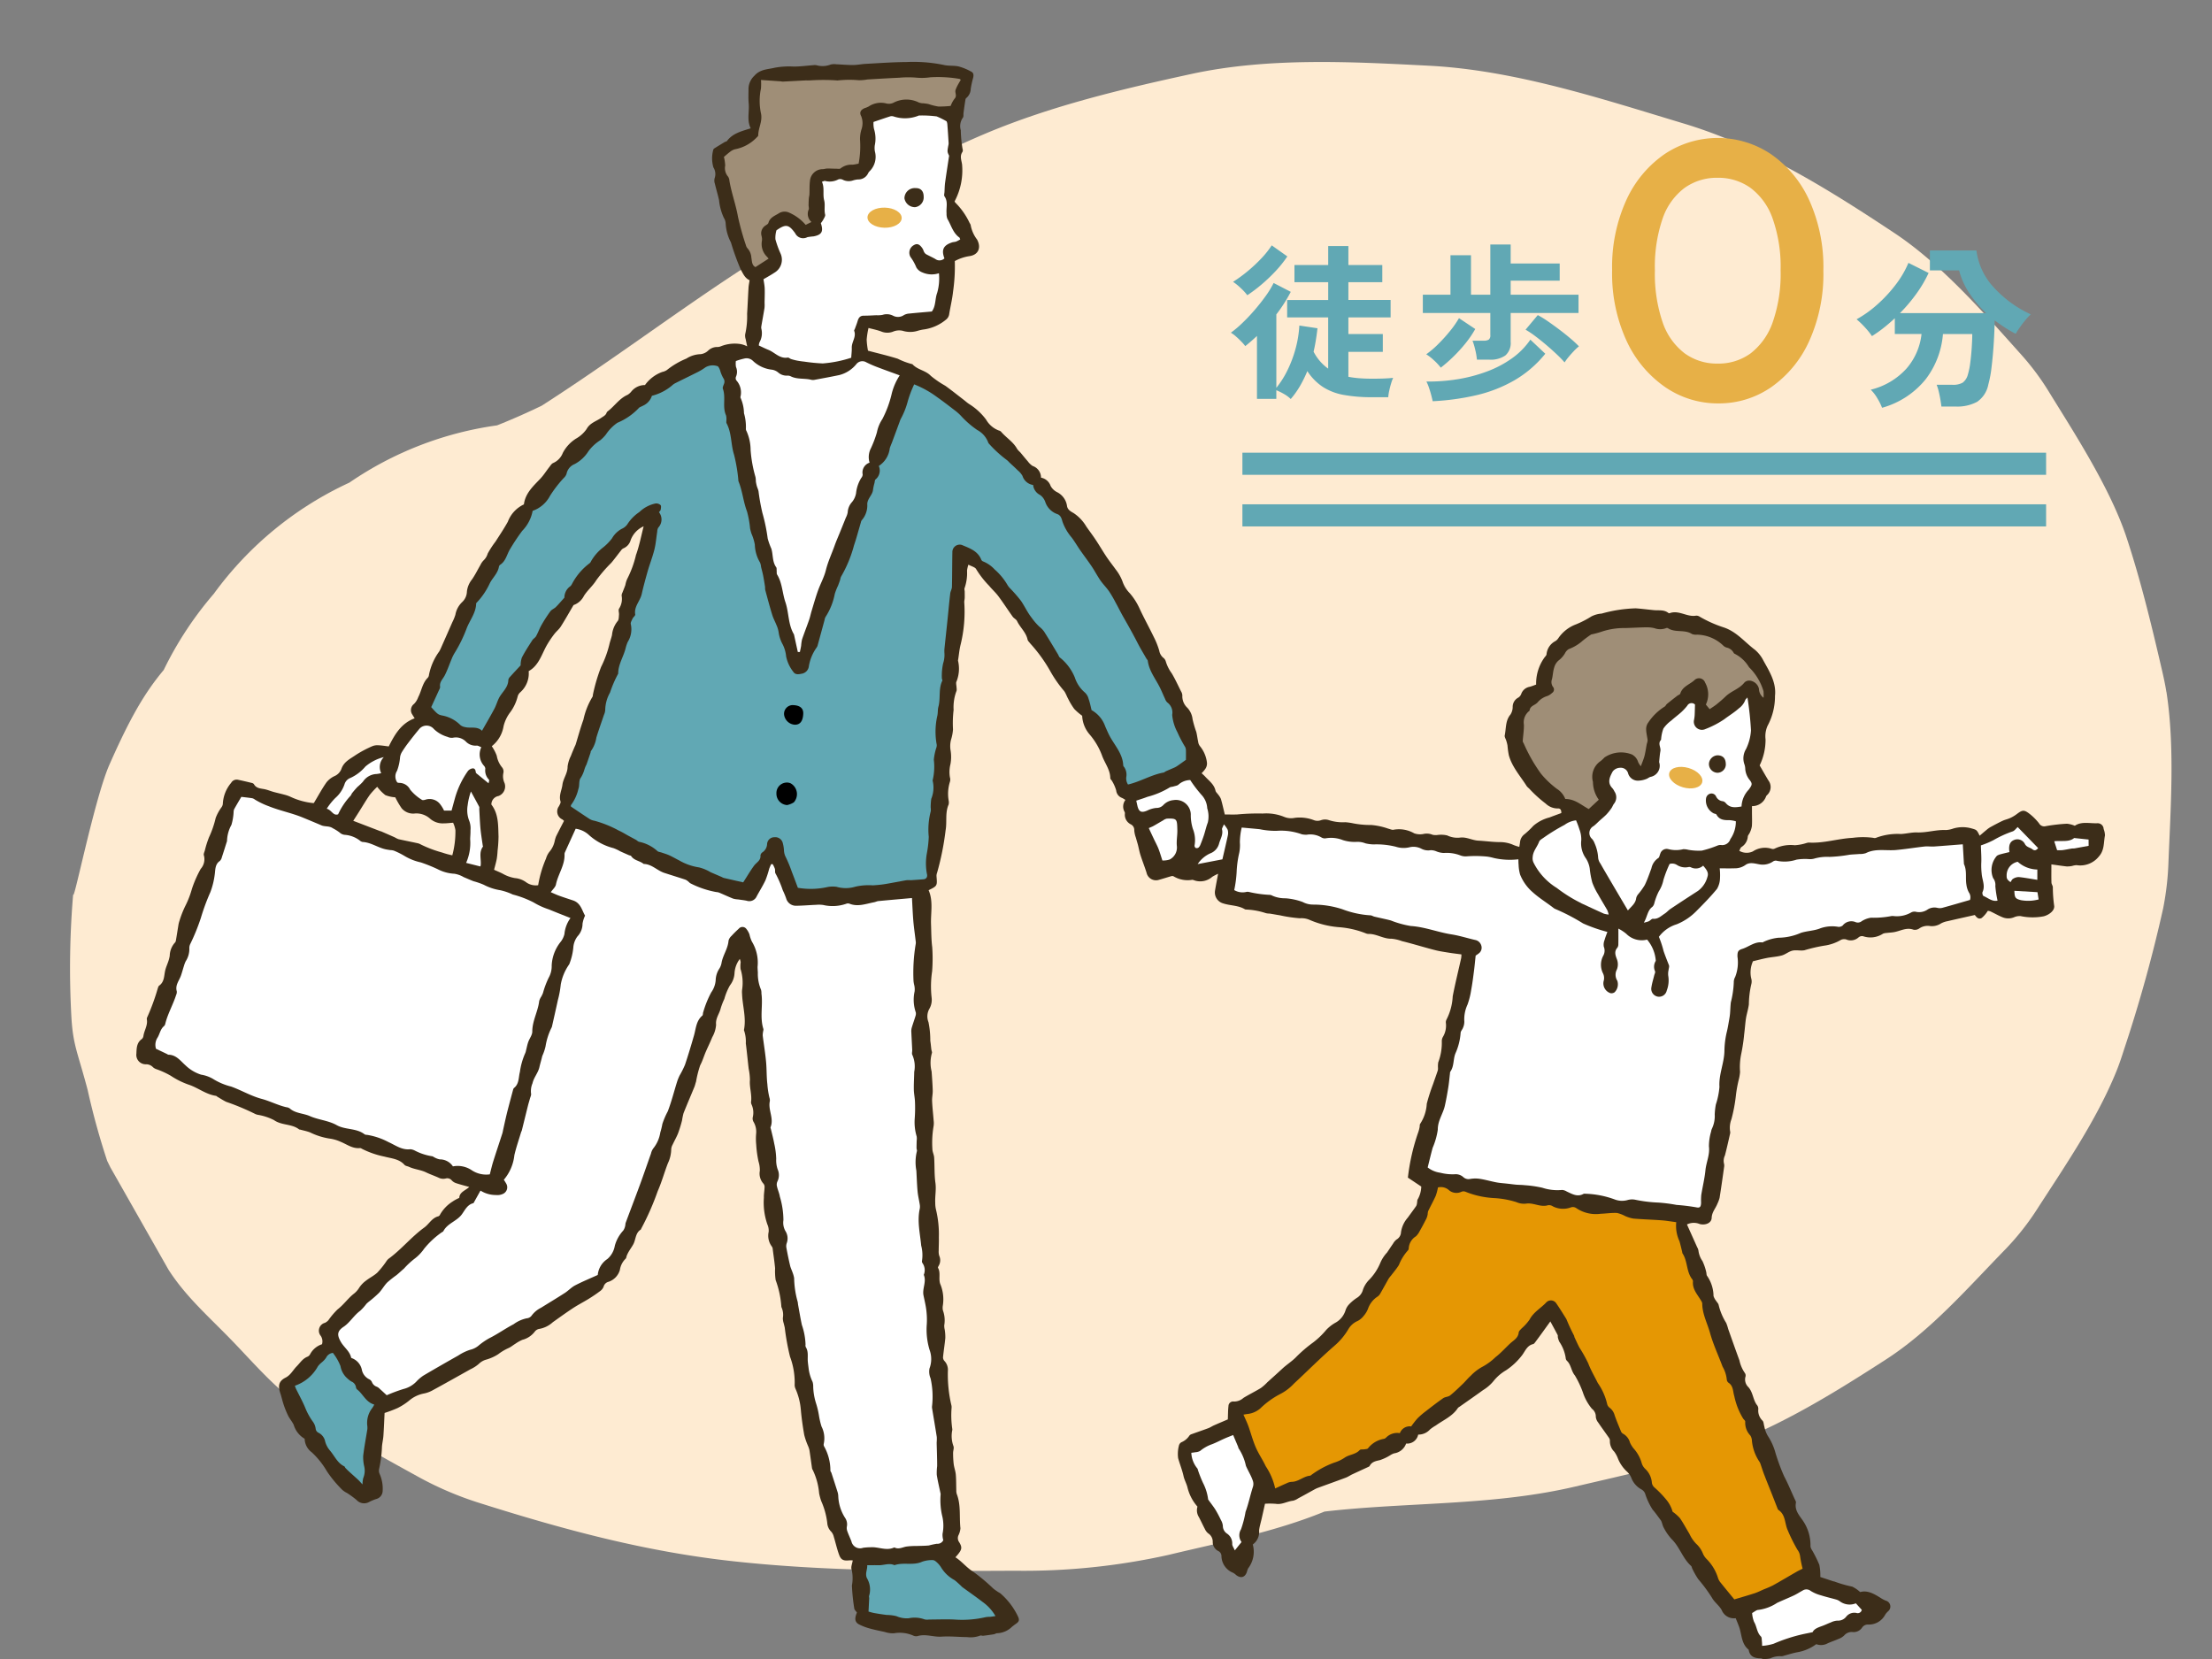
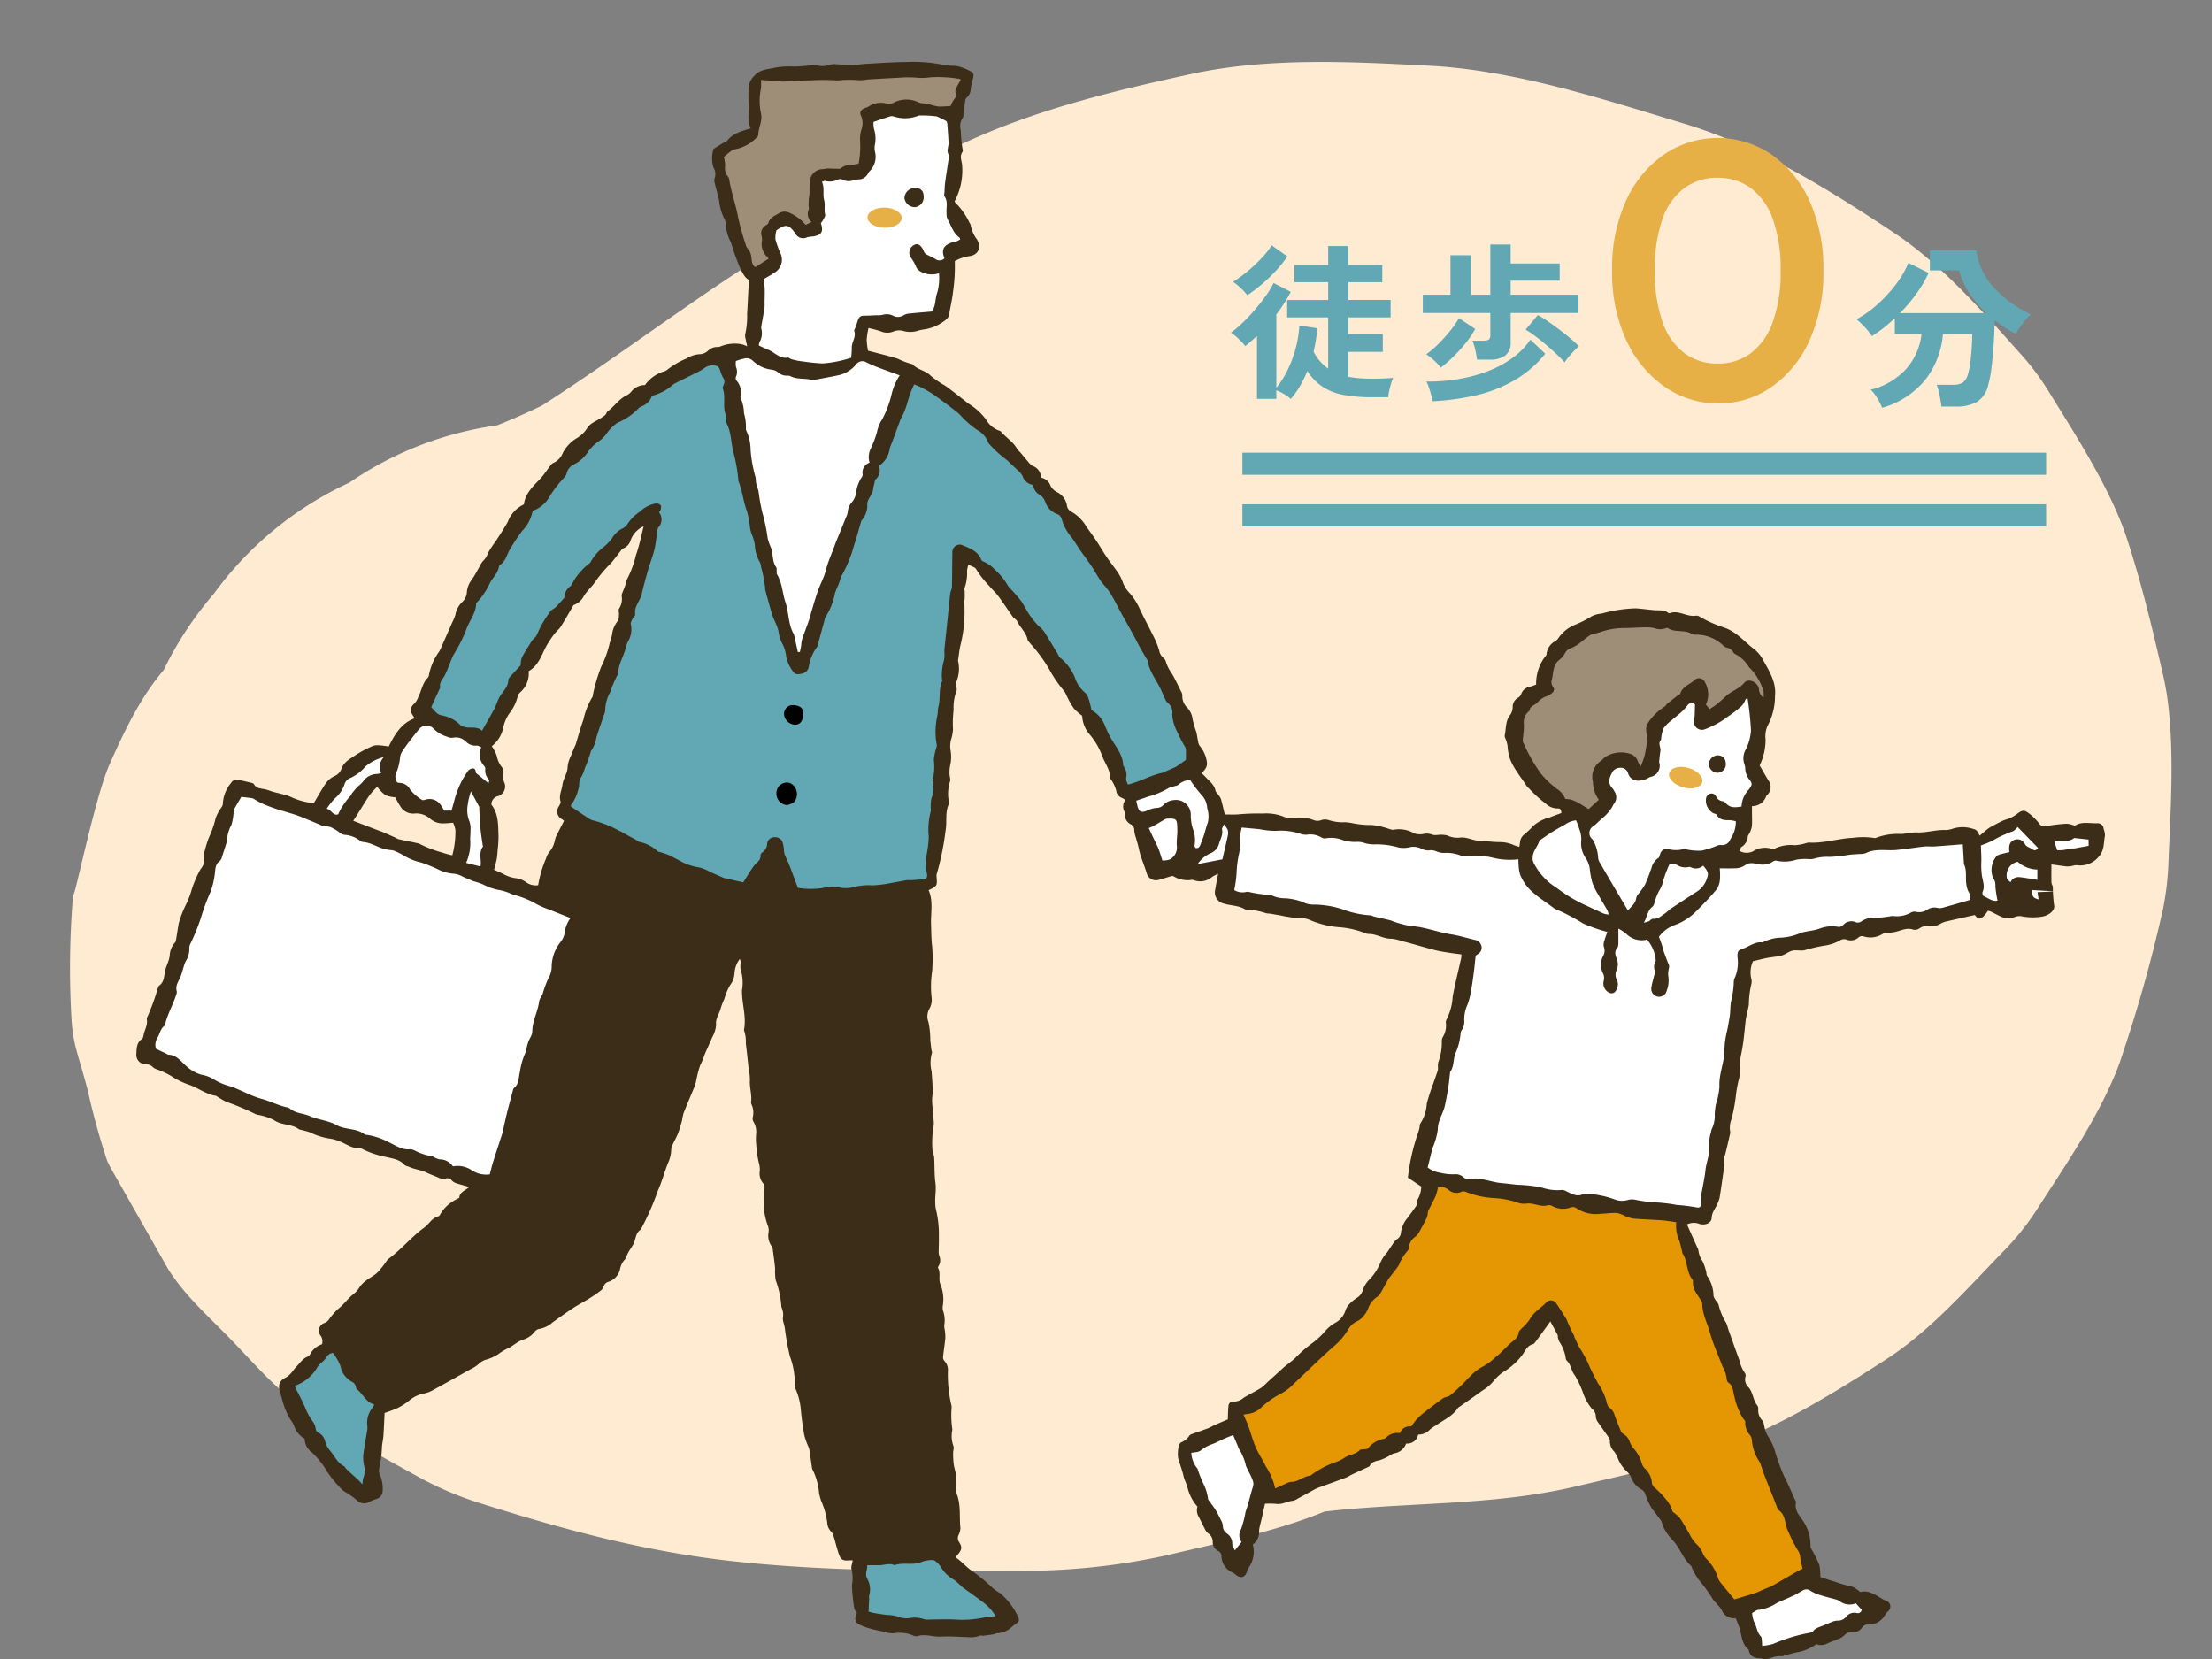
<svg xmlns="http://www.w3.org/2000/svg" width="300" height="225" viewBox="0 0 300 225">
  <rect x="0" y="0" width="300" height="225" fill="#808080" stroke="none" />
  <g id="feature05_img" transform="translate(-40 -92)">
    <path id="bg_huyomaru" d="M284.313,85.433c-.162-1.041-.39-2.064-.628-3.09-1.382-5.963-2.859-12.085-4.79-17.909-2.222-6.7-7.257-14.416-10.441-19.591a34.655,34.655,0,0,0-3.735-5.057c-4.893-5.451-10.779-12.278-17.3-16.6-9.052-6-18.228-11.736-28.644-14.872C207.728,4.988,196.012,1.107,184.3.5c-10.5-.54-21.731-1.153-32.192,1.113C142.719,3.65,133.018,5.958,124.1,9.726,114.674,13.7,105.754,19.192,97.032,24.4,92.44,27.14,88,30.125,83.6,33.168c-6.523,4.516-12.963,9.167-19.641,13.447-1.986.956-4,1.851-6.046,2.662A46.735,46.735,0,0,0,37.88,57.044,47.152,47.152,0,0,0,19.5,72.115a47.81,47.81,0,0,0-6.8,10.344C10.148,85.507,8.174,88.87,5.338,95.3c-2.183,4.946-5.35,21.312-4.859,16.918A118.985,118.985,0,0,0,.2,129.805c.244,3.654.855,4.558,2.189,9.612a98.144,98.144,0,0,0,2.652,9.622l.426.867,7.883,13.878c2.32,3.618,5.385,6.3,8.436,9.437,2.632,2.7,5.271,5.811,8.327,8.175,4.958,3.836,13,8.216,16.944,10.389a45.334,45.334,0,0,0,8.208,3.558c11.622,3.685,22.706,6.681,34.705,7.99,12.674,1.383,25.493,1.348,38.219,1.284a90.092,90.092,0,0,0,20.779-2.147c6.873-1.655,14.4-3.1,21.164-5.878.591-.067,1.182-.134,1.774-.193,10.726-1.06,21.62-.712,32.172-3.186,7.027-1.647,14.848-3.311,21.791-6.043,7.2-2.831,14.013-7.072,20.429-11.217,6.049-3.908,11.062-9.671,16-14.746a35.119,35.119,0,0,0,4.4-5.5c3.7-5.742,8.125-12.15,10.812-18.772.4-.977.731-1.973,1.049-2.977a193.47,193.47,0,0,0,5.317-19.179,38.794,38.794,0,0,0,.72-6.3c.282-7.154.89-15.563-.274-23.051" transform="translate(49.5 100.413)" fill="#feebd2" />
    <rect id="長方形" width="300" height="225" transform="translate(40 92)" fill="none" />
    <line id="線_24" data-name="線 24" x2="109" transform="translate(208.5 154.896)" fill="none" stroke="#61a8b4" stroke-width="3" />
    <g id="グループ_99" data-name="グループ 99">
      <g id="グループ_63" data-name="グループ 63" transform="translate(58.493 100.413)">
        <path id="パス_855" data-name="パス 855" d="M266.81,103.976a.813.813,0,0,0-.823-.739c-1.066.047-2.18-.28-3.086.343a3.776,3.776,0,0,0-1.063-.277,23.5,23.5,0,0,0-2.876.33.8.8,0,0,1-.913-.385,7.574,7.574,0,0,0-1.254-1.262c-.787-.613-1-.569-1.81.044a4.576,4.576,0,0,1-.867.507c-.328.15-.692.22-1.017.374-.563.266-1.112.561-1.658.859a3.8,3.8,0,0,0-.548.4c-.3.242-.589.5-.9.758-.4-.816-.405-.791-1.14-1a4.463,4.463,0,0,0-2.454.032,3.3,3.3,0,0,1-1,.2c-1.313-.06-2.577.374-3.892.325-.726-.026-1.459.177-2.191.213a8.25,8.25,0,0,0-3.412.53.555.555,0,0,1-.329-.01,10.563,10.563,0,0,0-2.8,0c-1.995.1-3.921.76-5.933.642a1.332,1.332,0,0,0-.337.06,6.394,6.394,0,0,1-1.581.3,5.061,5.061,0,0,0-2.729.459.537.537,0,0,1-.411.026,2.972,2.972,0,0,0-2.549.354,1.97,1.97,0,0,1-1.841-.084c.1-.187.154-.413.3-.514a1.815,1.815,0,0,0,.854-1.415c.013-.18.194-.343.267-.526a3.135,3.135,0,0,0,.287-.885c.044-.624.012-1.254.012-1.881v-.839a1.975,1.975,0,0,0,1.913-1.315c.034-.1.142-.177.218-.264a1.475,1.475,0,0,0,.1-1.9c-.413-.679-.8-1.374-1.189-2.04a8,8,0,0,0,.8-3.53,3.5,3.5,0,0,1,.26-1.815,8.455,8.455,0,0,0,1.02-4.072c.2-1.819-.739-3.3-1.57-4.8a4.639,4.639,0,0,0-1.153-1.468c-1.41-1.056-2.522-2.506-4.324-3.063a16.67,16.67,0,0,1-3.155-1.418.833.833,0,0,0-.487-.147c-1.233.232-2.344-.8-3.595-.335a.2.2,0,0,1-.165-.023c-.592-.479-1.305-.324-1.978-.388-.821-.079-1.64-.19-2.462-.246a18.941,18.941,0,0,0-4.624.714,3.591,3.591,0,0,0-1.393.388,13.2,13.2,0,0,1-2.058,1.063,5.043,5.043,0,0,0-2.446,1.924,1.277,1.277,0,0,1-.373.354,2.239,2.239,0,0,0-1.2,1.772c0,.17-.2.336-.312.5a6.055,6.055,0,0,0-1.1,3.626c-.311.109-.6.235-.9.307a1.472,1.472,0,0,0-1.119.96.992.992,0,0,1-.4.5,1.406,1.406,0,0,0-.76,1.251,1.92,1.92,0,0,1-.3,1.044c-.706.836-.578,1.873-.778,2.826-.045.218.138.481.209.727a5.079,5.079,0,0,1,.164.641,11.454,11.454,0,0,0,.184,1.34c.45,1.6,1.565,2.819,2.427,4.183a1.921,1.921,0,0,0,.306.3,16.964,16.964,0,0,0,2.265,2.063,2.345,2.345,0,0,0,1.6.66c.345-.035.529.142.517.622-.518.193-1.07.389-1.614.6a5.375,5.375,0,0,0-2.181,1.134,11.764,11.764,0,0,1-1.171,1.119,1.523,1.523,0,0,0-.631,1.073c-.018.191-.054.381-.1.663a6.442,6.442,0,0,1-.761-.247,4.45,4.45,0,0,0-1.909-.4c-.967-.009-1.933-.149-2.9-.2-.849-.048-1.617-.539-2.5-.408a3.2,3.2,0,0,1-1.714-.3,3.706,3.706,0,0,0-1.257-.067,2,2,0,0,1-.722-.02,2.006,2.006,0,0,0-1.247-.107,2.4,2.4,0,0,1-1.239-.088,4.152,4.152,0,0,0-2.782-.494c-.217.06-.491-.082-.737-.139a9.243,9.243,0,0,0-2.314-.5,12.224,12.224,0,0,1-2.424-.218,7.6,7.6,0,0,0-1.1-.157,6.154,6.154,0,0,1-2.275-.3,1.61,1.61,0,0,0-1,.02,1.356,1.356,0,0,1-.981,0,5.341,5.341,0,0,0-2.6-.312,2.436,2.436,0,0,1-1.41-.127,6.447,6.447,0,0,0-2.927-.459,29.607,29.607,0,0,0-3.488.127c-.558.02-1.117,0-1.654,0-.189-.772-.335-1.438-.522-2.091a2.275,2.275,0,0,0-.355-.578c-.127-.189-.34-.354-.384-.558-.184-.854-.866-1.323-1.4-1.908-.147-.16-.315-.3-.485-.464A3.67,3.67,0,0,0,145,95.83a1.287,1.287,0,0,0,.2-.8,4.306,4.306,0,0,0-.959-2.256,1.205,1.205,0,0,1-.237-.607c-.1-.44-.144-.893-.257-1.328a14.15,14.15,0,0,1-.5-1.719,2.716,2.716,0,0,0-.694-1.529,2.131,2.131,0,0,1-.692-1.692,1.158,1.158,0,0,0-.186-.561c-.406-.815-.786-1.646-1.25-2.428a5.338,5.338,0,0,1-.828-1.677.958.958,0,0,0-.357-.467,1.648,1.648,0,0,1-.514-.941,10.832,10.832,0,0,0-.759-1.89c-.631-1.3-1.333-2.568-1.938-3.879a8.5,8.5,0,0,0-1.293-2.01,4.248,4.248,0,0,1-.926-1.423,6.124,6.124,0,0,0-.976-1.792c-.414-.577-.86-1.135-1.256-1.725-.507-.756-.963-1.546-1.465-2.3-.405-.613-.852-1.2-1.271-1.8a5.536,5.536,0,0,0-1.745-1.844c-.386-.218-.812-.448-.88-.976a2.48,2.48,0,0,0-1.367-1.862A2.04,2.04,0,0,1,124,57.5a1.7,1.7,0,0,0-1.307-1.131,1.663,1.663,0,0,0-1.141-1.589,2.545,2.545,0,0,1-.655-.633c-.355-.4-.691-.827-1.04-1.237a2.857,2.857,0,0,1-.393-.423c-.526-.978-1.5-1.536-2.192-2.354a.615.615,0,0,0-.3-.16,3.347,3.347,0,0,1-1.725-1.475,8.373,8.373,0,0,0-2.306-2.119c-.26-.167-.49-.38-.735-.569-.827-.636-1.642-1.288-2.487-1.9a13.1,13.1,0,0,1-1.963-1.341c-.718-.762-1.824-.819-2.5-1.587a9.664,9.664,0,0,1-1.986-.74c-1.321-.415-2.674-.729-4.041-1.092a9.989,9.989,0,0,1-.18-1.5,10.9,10.9,0,0,1,.248-1.582c.578.155,1.171.267,1.728.478a2.159,2.159,0,0,0,1.577.029,2.147,2.147,0,0,1,1.327-.126,3.445,3.445,0,0,0,2.019.01,5.313,5.313,0,0,1,.921-.2,6,6,0,0,0,2.986-1.362,1.13,1.13,0,0,0,.388-.727c.164-1.008.411-2,.52-3.023A23.823,23.823,0,0,0,111,26.994a6.086,6.086,0,0,1,1.92-.661c1.281-.151,1.7-1.15,1.1-2.26a4.5,4.5,0,0,1-.861-1.925.723.723,0,0,0-.142-.307,9.62,9.62,0,0,0-1.938-2.766.519.519,0,0,1-.105-.18,8.961,8.961,0,0,0,1.014-4.991c-.075-.577-.354-1.15.056-1.719a.544.544,0,0,0,.005-.42,16.841,16.841,0,0,1-.236-2.512,1.978,1.978,0,0,1,.283-1.708c.118-.151.057-.438.088-.661.084-.611.166-1.224.268-1.832.016-.1.124-.189.209-.262a1.657,1.657,0,0,0,.5-1.148,12.3,12.3,0,0,1,.325-1.492c.086-.337.081-.675-.237-.837A7.593,7.593,0,0,0,111.528.6C110.87.452,110.152.554,109.5.394A20.45,20.45,0,0,0,104.44,0c-1.844.013-3.688.15-5.531.248-.564.03-1.124.153-1.686.157-.76.005-1.519-.068-2.278-.1a2.156,2.156,0,0,0-.766.03,3.033,3.033,0,0,1-1.933.1,1.207,1.207,0,0,0-.428-.008c-.9.064-1.793.191-2.69.187a10.6,10.6,0,0,0-2.55.16c-.973.234-1.984.191-2.772,1.1a2.471,2.471,0,0,0-.782,1.684c0,.685-.039,1.374.024,2.053.105,1.126-.275,2.28.271,3.376-1.214.393-2.426.665-3.216,1.719-.06.081-.21.087-.308.145-.476.286-.95.573-1.42.869a.328.328,0,0,0-.137.208,4.323,4.323,0,0,0,.024,2.363,1.694,1.694,0,0,1,.165,1.471,1.329,1.329,0,0,0,.037.754c.175.749.405,1.484.566,2.236a7.317,7.317,0,0,0,.648,2.377,1.6,1.6,0,0,1,.25.811,6.213,6.213,0,0,0,.712,2.527,33.431,33.431,0,0,0,1.318,3.65c.341.61.585,1.2,1.211,1.474-.053.366-.121.674-.141.984-.072,1.19-.117,2.383-.194,3.574a11.006,11.006,0,0,1-.265,2.785,1.548,1.548,0,0,0,.076.672c.053.3.122.595.2.957a3.38,3.38,0,0,0-.865-.306,5.055,5.055,0,0,0-2.694.291,1.274,1.274,0,0,1-.576.1,1.753,1.753,0,0,0-1.152.484,1.782,1.782,0,0,1-1.03.489,3.753,3.753,0,0,0-1.934.6,10.668,10.668,0,0,0-2.635,1.548,1.758,1.758,0,0,1-.63.261,4.981,4.981,0,0,0-2.348,1.779,2.362,2.362,0,0,0-1.854.883,1.917,1.917,0,0,1-.507.445c-1.116.487-1.762,1.531-2.694,2.234a.465.465,0,0,0-.154.2c-.122.355-.431.477-.712.676-.681.48-1.537.683-2,1.534a4.355,4.355,0,0,1-1.442,1.3,5.069,5.069,0,0,0-1.781,1.934,2.45,2.45,0,0,1-1.3,1.365c-.214.085-.368.346-.525.546-.422.536-.783,1.125-1.251,1.614-.973,1.014-2.014,1.967-2.2,3.456a4.242,4.242,0,0,0-2.181,2.355c-.509.92-1.1,1.8-1.666,2.683a12.689,12.689,0,0,0-1.064,1.631,2.047,2.047,0,0,1-.546.912,2.173,2.173,0,0,0-.434.625c-.385.659-.718,1.353-1.154,1.976a3.166,3.166,0,0,0-.684,1.63,2.031,2.031,0,0,1-.655,1.447,3.1,3.1,0,0,0-.909,1.711,6.508,6.508,0,0,1-.415,1.014q-.753,1.716-1.514,3.43a5.647,5.647,0,0,1-.262.53,8.016,8.016,0,0,0-1.394,3.183.653.653,0,0,1-.155.379c-.74.727-.841,1.77-1.3,2.634a2.507,2.507,0,0,1-.566.92,1.054,1.054,0,0,0-.219,1.464c.091.163.2.316.3.485-1.844.693-2.7,2.2-3.513,3.815-.464-.054-.942-.138-1.422-.158a1.826,1.826,0,0,0-.829.135,15.4,15.4,0,0,0-2.227,1.189c-.728.512-1.6.894-1.935,1.87a1.715,1.715,0,0,1-.91.974,2.986,2.986,0,0,0-1.139.889c-.6.86-1.1,1.794-1.684,2.761-.027.01-.054.03-.08.027a9.484,9.484,0,0,1-3.1-.855,4.69,4.69,0,0,0-.878-.3c-.466-.129-.94-.228-1.405-.357-.383-.106-.753-.261-1.14-.352-.565-.132-1.2-.088-1.54-.711a.492.492,0,0,0-.295-.163c-.608-.149-1.218-.291-1.83-.422a.856.856,0,0,0-.958.41,4.749,4.749,0,0,0-1.131,2.888,1.016,1.016,0,0,1-.2.458,6.023,6.023,0,0,0-.768,1.419,13.236,13.236,0,0,1-.906,2.623,13.568,13.568,0,0,0-.566,1.791c-.063.218-.2.487-.128.659a1.965,1.965,0,0,1-.426,1.827,15.277,15.277,0,0,0-1.2,2.729,12.352,12.352,0,0,1-.816,2.15,13.489,13.489,0,0,0-.883,2.218,3.181,3.181,0,0,0-.138.584c-.116.7-.22,1.4-.343,2.1a.57.57,0,0,1-.173.283,2.774,2.774,0,0,0-.653,1.731,4.67,4.67,0,0,1-.179.718c-.131.4-.313.791-.418,1.2-.191.746-.09,1.6-.84,2.131-.1.073-.138.247-.189.38A29.212,29.212,0,0,1,1.5,129.491a.55.55,0,0,0-.079.331c.151.809-.339,1.482-.457,2.234a.71.71,0,0,1-.211.442c-.723.5-.717,1.259-.749,2a1.27,1.27,0,0,0,1.261,1.432,1.28,1.28,0,0,1,.987.394,1.287,1.287,0,0,0,.439.26,11.347,11.347,0,0,1,1.988.908,10.8,10.8,0,0,0,2.6,1.263c1.189.441,2.218,1.266,3.512,1.454.076.011.141.092.214.135.393.228.773.481,1.181.678a33.033,33.033,0,0,1,3.977,1.666,1.708,1.708,0,0,0,.411.111,7.456,7.456,0,0,1,2.091.7c1.046.742,2.412.482,3.41,1.26.04.032.111.021.166.036.437.12.887.207,1.308.368a9.2,9.2,0,0,0,2.593.833,5.369,5.369,0,0,1,1.559.442c.862.352,1.633.966,2.646.854a.458.458,0,0,1,.235.094,11.961,11.961,0,0,0,3.064,1.063c.946.257,1.993.3,2.721,1.122.135.152.413.175.619.271.743.344,1.568.387,2.329.757.566.276,1.2.483,1.787.762a1.412,1.412,0,0,0,.835.063.785.785,0,0,1,.837.252,1.4,1.4,0,0,0,.571.37c.58.192,1.173.343,1.805.522-.5.473-1.336.691-1.353,1.482a5.58,5.58,0,0,0-.966.533,5,5,0,0,0-1.636,1.724.429.429,0,0,1-.235.239c-.873.212-1.25,1.044-1.916,1.526-1.748,1.266-3.112,2.987-4.868,4.257a1.94,1.94,0,0,0-.321.4,12.5,12.5,0,0,1-1.169,1.451c-.452.422-1.039.7-1.529,1.085a3.732,3.732,0,0,0-.938.976,3.034,3.034,0,0,1-.778.851c-.768.623-1.337,1.454-2.138,2.069a9.977,9.977,0,0,0-1.257,1.479,1.478,1.478,0,0,1-.467.354,1.1,1.1,0,0,0-.562,1.778,1.356,1.356,0,0,1,.162,1.127,2.8,2.8,0,0,0-1.612,1.35.734.734,0,0,1-.371.344c-.652.257-.989.838-1.451,1.3-.506.508-.8,1.175-1.52,1.541-.927.47-1.033,1.111-.7,2.109.171.511.279,1.045.455,1.556a12.366,12.366,0,0,0,.611,1.5c.215.428.548.8.751,1.23a3.25,3.25,0,0,0,1.484,1.89,2.35,2.35,0,0,0,.97,1.843,11.049,11.049,0,0,1,2.053,2.577,16.382,16.382,0,0,0,2.089,2.517,3.113,3.113,0,0,0,.636.419,12.317,12.317,0,0,1,1.293.946,1.385,1.385,0,0,0,1.716.265,6.356,6.356,0,0,1,.923-.389,1.165,1.165,0,0,0,.9-1.128,4.95,4.95,0,0,0-.4-2.258,1.087,1.087,0,0,1-.079-.718,16.3,16.3,0,0,0,.378-2.859c.014-.536.163-1.067.2-1.6.073-1.045.111-2.092.162-3.117a17.255,17.255,0,0,0,1.755-.662,8.439,8.439,0,0,0,1.574-1.013,4.33,4.33,0,0,1,1.958-.953,4,4,0,0,0,1.131-.392c1.748-.951,3.483-1.928,5.218-2.9a4.828,4.828,0,0,0,1.135-.727,2.332,2.332,0,0,1,.928-.564,5.972,5.972,0,0,0,1.71-.756,6.974,6.974,0,0,1,1.455-.858c.3-.148.569-.374.859-.551a5.471,5.471,0,0,1,.956-.54,3.078,3.078,0,0,0,1.686-1.109.954.954,0,0,1,.632-.377,3.664,3.664,0,0,0,1.818-.906c.9-.64,1.8-1.292,2.724-1.9.691-.453,1.43-.83,2.134-1.263.51-.315,1.011-.649,1.49-1.01a1.388,1.388,0,0,0,.536-.63.92.92,0,0,1,.681-.68,2.385,2.385,0,0,0,1.533-1.613,2.651,2.651,0,0,1,.762-1.5c.114-.086.117-.312.185-.468a4.58,4.58,0,0,1,.258-.517c.2-.338.435-.657.619-1,.347-.654.268-1.523,1.007-1.983.041-.025.044-.1.075-.152a36.275,36.275,0,0,0,2.226-5.069c.541-1.22.893-2.523,1.377-3.771a4.561,4.561,0,0,0,.452-1.9,1.5,1.5,0,0,1,.2-.643c.238-.519.531-1.015.737-1.545a16.9,16.9,0,0,0,.528-1.715,9.18,9.18,0,0,1,.2-.977c.472-1.192.983-2.369,1.47-3.555.1-.237.145-.491.232-.732a14.4,14.4,0,0,1,.559-2.214c.307-.568.49-1.2.745-1.8.289-.674.62-1.333.892-2.014a4.006,4.006,0,0,0,.523-1.687c-.1-.882.454-1.492.629-2.245a9.248,9.248,0,0,1,.489-1.258,7.938,7.938,0,0,1,.763-1.846,2.933,2.933,0,0,0,.617-1.637,3.54,3.54,0,0,1,.717-1.944,2.167,2.167,0,0,1,.12.435,3.973,3.973,0,0,0-.021.925,6.2,6.2,0,0,1,.22,2.768,2.651,2.651,0,0,0-.013.6c.054,1.629.589,3.233.261,4.883a.133.133,0,0,0,.008.084,4.63,4.63,0,0,1,.239,1.757c.15,1.144.254,2.293.388,3.439a7.847,7.847,0,0,1,.171,1.521c-.085,1.022.3,2.01.147,3.029a.867.867,0,0,0,.086.329,2.654,2.654,0,0,1,.159,1.673.89.89,0,0,0,.1.658,2.641,2.641,0,0,1,.345,1.646,8.369,8.369,0,0,0,.016,1.453,14.67,14.67,0,0,0,.315,2.286,3.868,3.868,0,0,1,.175,1.248,2.038,2.038,0,0,0,.5,1.754.68.68,0,0,1,.143.467c-.014.481-.111.964-.093,1.442a8.96,8.96,0,0,0,.48,3.625,2.022,2.022,0,0,1,.169.984,2.44,2.44,0,0,0,.451,2.025.785.785,0,0,1,.107.4c.111.838.233,1.675.314,2.516a8.466,8.466,0,0,0,.073,1.6,12.875,12.875,0,0,1,.771,3.56.439.439,0,0,0,.037.167,2.449,2.449,0,0,1,.171,1.425,2.292,2.292,0,0,0,.125.748c.039.191.1.379.134.572a32.542,32.542,0,0,0,.711,3.922,9.984,9.984,0,0,1,.634,3.741,1.257,1.257,0,0,0,.1.587,8.853,8.853,0,0,1,.732,2.842c.1,1.157.263,2.312.466,3.456a9.786,9.786,0,0,0,.529,1.518,3.1,3.1,0,0,1,.176.542c.125.814.231,1.631.35,2.447a.65.65,0,0,0,.1.238,9.031,9.031,0,0,1,.862,3.16,7.5,7.5,0,0,0,.289,1.064,10.221,10.221,0,0,1,.813,2.948,1.827,1.827,0,0,0,.558,1.215,1.6,1.6,0,0,1,.324.651c.25.821.433,1.664.728,2.467.253.689.6.828,1.347.753a4.61,4.61,0,0,1,.5,0c-.068.46-.28.911-.152,1.224a5.375,5.375,0,0,1,.041,2.186,26.307,26.307,0,0,0,.318,3.112c.027.2.239.377.361.557-.362.84-.277,1.328.332,1.628a7.878,7.878,0,0,0,1.355.517c.68.19,1.374.334,2.067.48a3.73,3.73,0,0,0,1.243.188,4.555,4.555,0,0,1,2.655.315.908.908,0,0,0,.587.058c1.085-.323,2.142.152,3.227.079,1.152-.077,2.318.051,3.478.061a3.65,3.65,0,0,0,1.763-.2c.11-.055.282.036.421.019q.718-.086,1.432-.2c.166-.028.327-.155.485-.145a3,3,0,0,0,1.991-.88c.159-.118.31-.246.472-.356.461-.314.565-.5.35-1a9.533,9.533,0,0,0-2.408-3.173,2.759,2.759,0,0,0-.295-.174c-.233-.161-.473-.315-.688-.5a25.086,25.086,0,0,0-2.736-2.285c-.894-.557-1.5-1.377-2.373-1.93.16-.183.258-.287.347-.4.558-.7.593-.982.094-1.754a.937.937,0,0,1,0-.888,2.58,2.58,0,0,0,.239-.894c-.174-1.548.089-3.145-.5-4.65a1.576,1.576,0,0,1-.061-.509c-.023-.71-.007-1.423-.069-2.13-.042-.474-.222-.935-.283-1.409a13.024,13.024,0,0,1-.083-1.517c0-.311.151-.663.049-.924a3.965,3.965,0,0,1-.161-2.169.454.454,0,0,0,0-.171,12.928,12.928,0,0,1-.091-2.888,1.129,1.129,0,0,0-.034-.341,18.1,18.1,0,0,1-.469-4.657,1.739,1.739,0,0,0-.47-1.327.717.717,0,0,1-.187-.516c.085-.872.231-1.738.309-2.611a6.279,6.279,0,0,0-.08-1.108,2.389,2.389,0,0,1-.066-.589,3.931,3.931,0,0,0-.179-2.028,1.716,1.716,0,0,1-.01-.671,5.408,5.408,0,0,0-.3-2.786c-.357-.762.059-1.595-.358-2.32-.035-.063.06-.215.114-.314a1.472,1.472,0,0,0,.053-1.322,1.886,1.886,0,0,1-.072-.674c0-.6.039-1.191.021-1.785a14.331,14.331,0,0,0-.389-3.8,3.9,3.9,0,0,1-.1-.925c-.048-.9.154-1.786.024-2.706-.159-1.127-.1-2.284-.171-3.425-.024-.39-.236-.771-.24-1.157a13.27,13.27,0,0,1,.161-3.1,2.667,2.667,0,0,0,.008-.77c-.066-.879-.17-1.758-.209-2.638-.022-.478.1-.96.085-1.439-.023-.857-.092-1.713-.15-2.569a4.863,4.863,0,0,1,.034-2.488c.059-.131-.049-.333-.071-.5-.05-.4-.082-.8-.144-1.189a12.112,12.112,0,0,0-.247-2.526,2.088,2.088,0,0,1,.115-1.79,2.444,2.444,0,0,0,.31-1.554,13.7,13.7,0,0,1,.071-3.549,22.392,22.392,0,0,0,.015-3.252c-.134-1.047-.125-2.087-.163-3.131-.056-1.546.326-3.12-.327-4.613,1.183-.585,1.179-.584,1.069-1.9a1.223,1.223,0,0,1,.086-.485,37.584,37.584,0,0,0,1.153-5.772c.2-1.147-.088-2.347.405-3.461a1.266,1.266,0,0,0,.011-.511,5.4,5.4,0,0,1,.15-2.52,1.076,1.076,0,0,0,.012-.676,4.373,4.373,0,0,1,.077-1.776,5.459,5.459,0,0,0,.029-1.779,3.521,3.521,0,0,1,.044-1.516,6.058,6.058,0,0,0,.271-1.417,15.178,15.178,0,0,1,.082-2.638,6.282,6.282,0,0,1,.364-2.5c.109-.195.024-.5.019-.754a2.047,2.047,0,0,1-.032-.5,4.649,4.649,0,0,0,.253-2.9.362.362,0,0,1,.014-.168c.106-.673.162-1.359.328-2.017a18.844,18.844,0,0,0,.5-5.752c-.011-.2.053-.4.059-.595.01-.279,0-.559,0-.84,0-.167-.073-.358-.014-.5a6.2,6.2,0,0,0,.33-2.366,4.283,4.283,0,0,1,.184-.809c.418.232.918.336,1.058.618a12.681,12.681,0,0,0,1.77,2.264c.393.483.869.9,1.239,1.4.672.9,1.283,1.854,1.94,2.771.162.227.481.361.595.6.411.873,1.215,1.517,1.423,2.509.044.2.254.373.389.557a20.406,20.406,0,0,1,2.763,3.854,16.331,16.331,0,0,0,1.821,2.582c.22.316.344.7.533,1.039a9.035,9.035,0,0,0,.826,1.373,7.687,7.687,0,0,0,1.075.928,4.139,4.139,0,0,0,1.006,2.528,9.452,9.452,0,0,1,1.681,2.849c.36,1.031,1.112,1.917,1.126,3.079,0,.145.188.28.261.433a5.352,5.352,0,0,1,.539,1.234,1.194,1.194,0,0,0,.79,1.018,3.1,3.1,0,0,1,.461.278,1.461,1.461,0,0,0-.1,1.636.493.493,0,0,1,.024.253,1.456,1.456,0,0,0,.8,1.413.843.843,0,0,1,.475.834,3.831,3.831,0,0,0,.225.985c.087.328.191.651.277.979.121.469.2.947.353,1.407.251.786.559,1.554.808,2.341a1.313,1.313,0,0,0,1.716.975c.546-.149,1.083-.328,1.628-.481a.438.438,0,0,1,.32.01,3.694,3.694,0,0,0,2.517.481.592.592,0,0,1,.25.053,2.472,2.472,0,0,0,2.487-.466,8.165,8.165,0,0,1,.792-.414c-.156.849-.295,1.546-.412,2.247a1.541,1.541,0,0,0,1.114,1.78c.965.316,2.034.244,2.935.794.067.041.17.021.253.039a9.706,9.706,0,0,1,2.572.48,1.781,1.781,0,0,0,.508.06c.474.076.946.163,1.421.24a19.361,19.361,0,0,0,2.694.4,2.738,2.738,0,0,1,1.316.214,12.479,12.479,0,0,0,3.946.991,12.333,12.333,0,0,1,3.693.842.931.931,0,0,0,.418.075c1.064.005,1.978.683,3.064.651a5.469,5.469,0,0,1,1.406.325c.413.1.825.209,1.235.322,1.1.3,2.193.628,3.3.909.6.152,1.222.24,1.837.339.555.089,1.114.154,1.7.233a3.675,3.675,0,0,1-.034.5c-.384,1.728-.815,3.447-1.149,5.185a7.69,7.69,0,0,1-.847,3.162.813.813,0,0,0-.073.5,2.99,2.99,0,0,1-.392,1.814,1.129,1.129,0,0,0-.166.653,7.388,7.388,0,0,1-.484,2.82,3.486,3.486,0,0,0-.039.67,1.586,1.586,0,0,1-.016.412c-.2.619-.43,1.23-.637,1.849a25.455,25.455,0,0,0-.864,2.688,5.524,5.524,0,0,1-.879,2.7c-.1.112-.06.331-.1.5a4.258,4.258,0,0,1-.175.66,28.226,28.226,0,0,0-1.405,6.16l1.812,1.21a3.649,3.649,0,0,1-.474,1.723c-.093.116-.062.33-.1.5a1.123,1.123,0,0,1-.108.407c-.369.533-.762,1.049-1.138,1.577a3.818,3.818,0,0,0-.928,1.986,1.182,1.182,0,0,1-.6.987,1.9,1.9,0,0,0-.485.577c-.275.389-.532.791-.8,1.183a4.909,4.909,0,0,0-.892,1.342,7.3,7.3,0,0,1-1.635,2.461,3.647,3.647,0,0,0-.741,1.228,1.828,1.828,0,0,1-.844,1.135,5.916,5.916,0,0,0-1.053.879,2.122,2.122,0,0,0-.471.793,2.888,2.888,0,0,1-1.279,1.638,5.317,5.317,0,0,0-1.353,1.04,10.815,10.815,0,0,1-1.785,1.707,18.506,18.506,0,0,0-2.214,1.89c-.59.626-1.316,1.064-1.936,1.641-.668.622-1.351,1.228-2.028,1.84a6.45,6.45,0,0,1-.89.79c-.772.474-1.593.869-2.365,1.343a1.875,1.875,0,0,1-1.313.489.627.627,0,0,0-.714.6c-.07.6-.062,1.209-.087,1.823-.592.254-1.239.526-1.881.81-.257.114-.494.281-.757.38-.764.285-1.538.545-2.3.823a.573.573,0,0,0-.279.193,2.421,2.421,0,0,1-1.092.9.7.7,0,0,0-.331.473,4.461,4.461,0,0,0-.1,1.685c.224.81.55,1.592.732,2.424.113.523.4,1.008.531,1.529a6.1,6.1,0,0,0,1.359,2.616,1.711,1.711,0,0,0,.182,1.4c.284.529.529,1.08.811,1.61a1.675,1.675,0,0,0,.455.611,1.339,1.339,0,0,1,.623,1.149,1.362,1.362,0,0,0,.761,1.257.757.757,0,0,1,.42.687,2.492,2.492,0,0,0,1.582,2.259,1.878,1.878,0,0,1,.405.3c.637.493,1.209.329,1.463-.419a2.846,2.846,0,0,1,.167-.477,3.717,3.717,0,0,0,.632-3.245,2.061,2.061,0,0,0,.854-1.889,5.631,5.631,0,0,1,.153-.806c.061-.276.138-.548.2-.823.16-.7.315-1.407.449-2.007a10.312,10.312,0,0,1,1.477.012c.833.132,1.538-.344,2.325-.422a2.115,2.115,0,0,0,.69-.315c.375-.2.745-.4,1.116-.606.346-.189.691-.384,1.039-.572a3.577,3.577,0,0,1,.454-.224c1.281-.47,2.568-.926,3.845-1.405.316-.118.6-.319.906-.463.734-.346,1.475-.68,2.212-1.022a.288.288,0,0,0,.131-.11c.3-.573.83-.662,1.4-.791a6.656,6.656,0,0,0,1.38-.652,2.288,2.288,0,0,1,.53-.262,2.025,2.025,0,0,0,1.634-1.332,1.516,1.516,0,0,0,1.638-1.213,2.117,2.117,0,0,0,1.606-.7,5.663,5.663,0,0,1,.778-.533c1.036-.746,2.266-1.247,3-2.373a.7.7,0,0,1,.2-.155c1.07-.755,2.15-1.5,3.208-2.269a5.582,5.582,0,0,0,1.413-1.216,6.143,6.143,0,0,1,1.715-1.481,8.961,8.961,0,0,0,2.217-2.1c.4-.56.66-1.268,1.454-1.448.119-.026.221-.179.306-.291.326-.433.646-.873.965-1.312.347-.479.691-.959,1.061-1.472.364.674.687,1.257.993,1.848.048.093,0,.23.032.339a2.8,2.8,0,0,0,.19.563,5.29,5.29,0,0,1,.867,2.2.6.6,0,0,0,.165.389c.579.539.566,1.374,1.083,1.991a12.984,12.984,0,0,1,1.082,2.293,6.827,6.827,0,0,0,1.228,2.225,1.308,1.308,0,0,1,.527,1.1,1.5,1.5,0,0,0,.325.766c.474.7.982,1.385,1.464,2.084a.67.67,0,0,1,.121.4,1.97,1.97,0,0,0,.593,1.468,3.951,3.951,0,0,1,.455.817,4.876,4.876,0,0,0,1.348,1.958,2.426,2.426,0,0,1,.539.849,2.97,2.97,0,0,0,1.344,1.493,1.179,1.179,0,0,1,.487.534,9.027,9.027,0,0,0,1.032,2.212c.407.462.753.976,1.128,1.468.164.294.206.681.383.991a7,7,0,0,0,1.076,1.545c1.084,1.066,1.488,2.609,2.626,3.627.1.084.1.264.169.387a11.072,11.072,0,0,0,.8,1.408,20.94,20.94,0,0,1,1.866,2.525c.335.612.981,1.053,1.316,1.665a1.783,1.783,0,0,0,1.9,1.106c.166.417.319.782.455,1.153.389,1.06.29,2.323,1.306,3.12.146.992.86,1.163,1.69,1.177.082,0,.163.08.243.077a3.251,3.251,0,0,0,1.005-.082,2.973,2.973,0,0,1,1.493-.286,1.163,1.163,0,0,0,.414-.089c.577-.151,1.147-.339,1.732-.449a6.027,6.027,0,0,0,2.587-1.1,1.838,1.838,0,0,0,1.551-.116c.469-.213.963-.369,1.432-.58a2.177,2.177,0,0,0,.8-.479,1.334,1.334,0,0,1,1.136-.471,1.381,1.381,0,0,0,1.278-.569.93.93,0,0,1,.849-.446,2.5,2.5,0,0,0,2.318-1.361,2.367,2.367,0,0,1,.392-.446.828.828,0,0,0-.328-1.435,4.089,4.089,0,0,1-.529-.262c-.946-.6-1.892-1.2-2.946-.9a4.289,4.289,0,0,0-1.073-.737,16.311,16.311,0,0,1-2.432-.7c-.025-.011-.058,0-.084-.007l-1.813-.6a6.941,6.941,0,0,0-.137-1.661,17.134,17.134,0,0,0-.978-1.968,1.3,1.3,0,0,1-.219-.513A5.9,5.9,0,0,0,226,197.791c-.49-.709-1.124-1.4-.92-2.4.029-.144-.09-.327-.161-.482-.478-1.031-.9-2.081-1.436-3.092a27,27,0,0,1-1.18-3.185,8.007,8.007,0,0,0-1.056-2.332,4.079,4.079,0,0,1-.457-1.257c-.088-.267-.076-.634-.254-.791a1.9,1.9,0,0,1-.563-1.539.846.846,0,0,0-.119-.493c-.616-.735-.566-1.781-1.23-2.51a1.422,1.422,0,0,1-.386-1.424.586.586,0,0,0-.089-.491,4.7,4.7,0,0,1-.734-1.71c-.523-1.418-1.022-2.845-1.528-4.269a5.951,5.951,0,0,0-.268-.811,8.127,8.127,0,0,1-1.023-2.434c-.034-.2-.238-.379-.354-.573a2.147,2.147,0,0,1-.341-.636,4.878,4.878,0,0,0-.86-2.719c-.116-.126-.079-.383-.137-.572a7.351,7.351,0,0,0-.5-1.451,3.1,3.1,0,0,1-.546-1.417,1.415,1.415,0,0,0-.179-.474q-.688-1.538-1.382-3.076a2.1,2.1,0,0,1,1.746-.053c.78.19,1.585-.144,1.608-.842.027-.786.536-1.285.781-1.928a4.189,4.189,0,0,0,.295-.8c.219-1.38.413-2.763.607-4.147a1.09,1.09,0,0,0-.018-.509,1.642,1.642,0,0,1,.131-1.076c.259-.986.479-1.984.706-2.978a.7.7,0,0,0-.01-.342,3.251,3.251,0,0,1,.185-1.59,21.233,21.233,0,0,0,.6-3.153,17.422,17.422,0,0,1,.363-2.086,6.261,6.261,0,0,0,.209-1.18,8.779,8.779,0,0,1,.175-2.522,23.988,23.988,0,0,0,.385-2.606c.073-.561.118-1.125.182-1.687.025-.226.058-.452.1-.675.115-.557.279-1.107.353-1.669a12.657,12.657,0,0,1,.324-2.713,1.486,1.486,0,0,0-.014-.85,3.673,3.673,0,0,1,.247-2.294c.69-.163,1.29-.326,1.9-.444.668-.129,1.36-.159,2.011-.34.505-.14.943-.538,1.45-.653s1.088.046,1.611-.05a21.613,21.613,0,0,1,2.65-.62,6.033,6.033,0,0,0,2.313-.794,1.055,1.055,0,0,1,.71-.054,1.566,1.566,0,0,0,1.68-.285.724.724,0,0,1,.6-.155,3.1,3.1,0,0,0,2.706-.339,1.426,1.426,0,0,1,.482-.1c.333-.041.67-.053,1-.109.876-.149,1.69-.686,2.648-.336a1.025,1.025,0,0,0,.806-.176,2,2,0,0,1,1.472-.314,2.24,2.24,0,0,0,1.465-.36,3.029,3.029,0,0,1,.867-.3c1.207-.282,2.416-.548,3.716-.841.174.214.464.673.937.4a3.973,3.973,0,0,0,.821-.96,1.172,1.172,0,0,1,.348.066c.538.252,1.054.553,1.6.778a2.057,2.057,0,0,0,1.592.031,1.885,1.885,0,0,1,.907-.168,7.919,7.919,0,0,0,3.136.029c.655-.164,1.5-.727,1.424-1.408a18.226,18.226,0,0,1-.183-2.514c.006-.213-.18-.428-.187-.645-.025-.789-.01-1.578-.01-2.474.682.094,1.374.2,2.071.278a3.284,3.284,0,0,0,.76-.069,2.342,2.342,0,0,1,.581-.105,3.229,3.229,0,0,0,3.035-1.183c.763-.847.628-1.883.819-2.849a2.544,2.544,0,0,0-.194-.911M42.848,107.587a10.224,10.224,0,0,1-1.37-.374,16.119,16.119,0,0,1-2.861-1.075,1.657,1.657,0,0,0-.56-.209c-.831-.182-1.669-.341-2.5-.529a3.1,3.1,0,0,1-.515-.251c-.619-.276-1.24-.546-1.861-.817-.025-.011-.059,0-.085-.012-1.184-.453-2.367-.908-3.679-1.412.3-.466.545-.848.787-1.231.481-.762.936-1.543,1.451-2.283a10.821,10.821,0,0,1,1.012-1.1,5.817,5.817,0,0,0,1.1,1.128,4.406,4.406,0,0,0,1.351.3,11.081,11.081,0,0,0,.864,1.487,2.047,2.047,0,0,0,1.857.7,2.794,2.794,0,0,1,2.035.745,2.609,2.609,0,0,0,1.814.6c.394,0,.788-.052,1.27-.086a3.742,3.742,0,0,1,.316,1.015,12.377,12.377,0,0,1-.422,3.4m24.927-40.8a14.152,14.152,0,0,1-1.215,3.335,3.545,3.545,0,0,0-.243.809c-.121.35-.269.69-.4,1.038a.879.879,0,0,0-.107.409,2.425,2.425,0,0,1-.352,1.767c-.121.2.022.551-.005.829-.028.3-.015.686-.192.866a3.506,3.506,0,0,0-.756,1.878c-.1.441-.269.865-.366,1.306a14.142,14.142,0,0,1-1.108,3.007,23.851,23.851,0,0,0-1.094,3.673c-.039.138-.014.315-.093.415a9.893,9.893,0,0,0-1.217,3.087c-.4,1.093-.7,2.222-1.044,3.334-.041.132-.114.255-.168.384-.163.392-.337.78-.482,1.179a4.478,4.478,0,0,0-.451,1.447c.013.922-.6,1.63-.7,2.473-.092.749-.511,1.462-.257,2.266.055.174-.111.433-.209.638a1.183,1.183,0,0,0,.461,1.8c.066.048.124.109.221.194-.364.706-.732,1.407-1.082,2.116a4.1,4.1,0,0,0-.172.572,3.289,3.289,0,0,1-.735,1.519,2.716,2.716,0,0,0-.455.908,15.454,15.454,0,0,0-1.064,3.611,2.226,2.226,0,0,1-1.642-.409,3.007,3.007,0,0,0-1.5-.557,4.948,4.948,0,0,1-1.674-.6c-.354-.181-.724-.33-1.162-.528.123-.49.266-.973.361-1.464a9.96,9.96,0,0,0,.112-1.105,17.313,17.313,0,0,0,.129-1.956c-.053-1.5.02-3.043-.969-4.322a1.166,1.166,0,0,1,.962-1.156,1.381,1.381,0,0,0,.824-1.758,2.171,2.171,0,0,1-.151-1.4.884.884,0,0,0-.179-.719,3.391,3.391,0,0,1-.728-1.59,5.847,5.847,0,0,0-.673-1.29,4.321,4.321,0,0,0,1.6-2.715,5.1,5.1,0,0,1,.921-1.911,6.107,6.107,0,0,0,1-2.154,1.144,1.144,0,0,1,.362-.547,3.422,3.422,0,0,0,1.122-2.853c1.323-.734,1.723-2.153,2.39-3.393a13.673,13.673,0,0,1,1.066-1.61c.268-.364.65-.651.891-1.03.588-.925,1.123-1.884,1.738-2.927a2.494,2.494,0,0,0,1.4-1.229c.471-.77,1.216-1.372,1.684-2.142a19.558,19.558,0,0,1,2.04-2.365c.457-.54.873-1.116,1.315-1.671a.852.852,0,0,1,.307-.28,1.7,1.7,0,0,0,1-1.12,3.291,3.291,0,0,1,1.762-1.875c-.325,1.261-.575,2.573-1.013,3.819" transform="translate(0 0)" fill="#3c2d19" />
        <path id="パス_856" data-name="パス 856" d="M146.471,98.873c-.451.32-.793.569-1.142.809a2.785,2.785,0,0,1-.435.247c-.383.171-.772.327-1.154.5-.1.045-.189.15-.294.169-1.671.3-3.127,1.222-4.834,1.626a1.528,1.528,0,0,1-.228-1.059,1.807,1.807,0,0,0-.294-1.308.461.461,0,0,1-.126-.22c-.063-1.608-1.18-2.727-1.868-4.045-.21-.4-.385-.824-.571-1.239a4.041,4.041,0,0,0-1.854-2.218c-.132-.525-.227-1.032-.4-1.514a1.773,1.773,0,0,0-.509-.875,4.486,4.486,0,0,1-1.359-2.028A6.707,6.707,0,0,0,129.373,85c-.126-.091-.171-.29-.26-.436-.618-1.024-1.227-2.053-1.867-3.063a3.2,3.2,0,0,0-.651-.677,8.1,8.1,0,0,1-1.049-1.214c-.573-.718-.935-1.544-1.441-2.285a19.014,19.014,0,0,0-1.5-1.723,2.263,2.263,0,0,1-.315-.4,8.458,8.458,0,0,0-1.769-2.151,4.334,4.334,0,0,0-1.581-1.092.435.435,0,0,1-.23-.231c-.476-1.2-1.61-1.562-2.644-2a1,1,0,0,0-1.275,1.012c-.032,1.562-.021,3.125-.059,4.687-.007.3-.2.592-.233.9-.141,1.211-.249,2.427-.375,3.641-.135,1.3-.279,2.6-.412,3.9a4.548,4.548,0,0,0,.006.6,3.643,3.643,0,0,1-.179,1.32,7.869,7.869,0,0,0-.172,2.018c-.006.11.1.249.064.33-.552,1.131-.216,2.4-.538,3.562-.1.377-.054.793-.137,1.179a9.7,9.7,0,0,0-.08,3.986,1.4,1.4,0,0,1-.1.493,7.6,7.6,0,0,0-.3,1.5,7.967,7.967,0,0,1-.14,2.714.4.4,0,0,0,.008.255,4.023,4.023,0,0,1-.214,2.336,8.1,8.1,0,0,0-.081,1.18,2.152,2.152,0,0,1,.013.5,9.8,9.8,0,0,0-.274,3.476,14.914,14.914,0,0,1-.236,2.13,7.67,7.67,0,0,0-.015,2.887c.092.324.009.7-.471.743q-.846.069-1.693.122a5.465,5.465,0,0,0-.6,0c-.984.17-1.961.372-2.946.532-.533.087-1.074.13-1.613.167a8.069,8.069,0,0,0-2.378.18,4.474,4.474,0,0,1-2.564.015,3.854,3.854,0,0,0-1.2.031,10.382,10.382,0,0,1-4.034.106c-.253-.671-.533-1.431-.826-2.185a17.542,17.542,0,0,0-.806-1.951,2.215,2.215,0,0,1-.256-.966,4.689,4.689,0,0,0-.15-.932,1.047,1.047,0,0,0-1.147-.824.979.979,0,0,0-.988.9,1.421,1.421,0,0,1-.631,1.145.607.607,0,0,0-.269.419c.064.7-.529.939-.854,1.376-.475.637-.877,1.33-1.309,2l-.18.281c-.89-.2-1.764-.4-2.636-.6a2,2,0,0,1-.307-.142c-.493-.212-.987-.422-1.48-.635a5.673,5.673,0,0,0-1.561-.651,7.607,7.607,0,0,1-2.7-.951c-.457-.229-.9-.491-1.362-.7-.333-.152-.692-.249-1.039-.37-.187-.065-.422-.076-.553-.2a5.233,5.233,0,0,0-2.48-1.251c-.154-.037-.279-.186-.426-.268-.321-.18-.648-.348-.971-.523-.447-.242-.878-.521-1.342-.724a15.056,15.056,0,0,0-3.323-1.343,1.753,1.753,0,0,1-.627-.222c-.835-.537-1.655-1.1-2.545-1.693,0-.011-.048-.169.007-.224a5.744,5.744,0,0,0,.988-2.151c.174-.43.057-.98.241-1.4a4.239,4.239,0,0,0,.571-1.221,3.521,3.521,0,0,1,.286-.7c.191-.533.371-1.07.552-1.606.026-.08.013-.189.063-.243a4.2,4.2,0,0,0,.728-1.811c.316-1.034.686-2.052,1.029-3.079a1.9,1.9,0,0,0,.175-.659,4.913,4.913,0,0,1,.65-2.368,15.393,15.393,0,0,1,1.075-2.507.151.151,0,0,0,.034-.078c0-1.259.742-2.306,1.02-3.486a5.03,5.03,0,0,1,.277-.808,3.215,3.215,0,0,0,.417-2.385c-.07-.212.123-.528.238-.775.093-.2.385-.4.357-.56-.184-1.077.666-1.812.882-2.769.228-1.011.507-2.029.791-3.036s.674-1.978.926-2.989c.2-.8.258-1.625.386-2.439a1.148,1.148,0,0,1,.14-.544A1.6,1.6,0,0,0,75,65.288c.078-.106.209-.21.232-.335.037-.209.092-.51-.018-.628a.892.892,0,0,0-.66-.222,4.457,4.457,0,0,0-2.218,1.171,5.584,5.584,0,0,0-1.654,1.7,1.841,1.841,0,0,1-.733.572,3.384,3.384,0,0,0-1.318,1.289A6.918,6.918,0,0,1,67.4,70.089a6.3,6.3,0,0,0-1.619,1.865.622.622,0,0,1-.2.267,8.318,8.318,0,0,0-2.4,2.843.972.972,0,0,1-.207.269,1.877,1.877,0,0,0-.8,1.546c-.452.5-.791.908-1.165,1.278-.219.217-.558.329-.734.569a19.3,19.3,0,0,0-1.2,1.852c-.28.487-.466,1.026-.737,1.519-.119.217-.383.349-.519.56-.491.77-1,1.535-1.413,2.345a3.122,3.122,0,0,0-.166,1.057c-.511.552-.972,1.039-1.418,1.539a.823.823,0,0,0-.254.44c-.011,1.067-.891,1.671-1.3,2.521-.221.459-.36.958-.6,1.406-.52.976-1.082,1.93-1.669,2.97-.688-.665-1.567-.295-2.342-.509a1.311,1.311,0,0,1-.587-.261,4.655,4.655,0,0,0-2.461-1.3c-.557-.12-.641-.171-1.5-1.138.353-.769.718-1.558,1.077-2.35a.817.817,0,0,0,.131-.4c-.111-.65.358-1.036.616-1.533.379-.73.641-1.519.961-2.281a4.973,4.973,0,0,1,.373-.753,18.765,18.765,0,0,0,1.651-3.368c.432-1.125,1.27-2.1,1.286-3.38a.121.121,0,0,1,.044-.073,9.734,9.734,0,0,0,1.8-2.643c.38-.758,1.075-1.341,1.238-2.223a.471.471,0,0,1,.159-.292c.792-.5.915-1.409,1.354-2.124a27.277,27.277,0,0,1,1.654-2.488,5.253,5.253,0,0,0,1.413-2.712,4.241,4.241,0,0,0,2.354-2.034,16.436,16.436,0,0,1,1.874-2.43,1.3,1.3,0,0,0,.37-.565,1.8,1.8,0,0,1,1.089-1.309,4.925,4.925,0,0,0,1.871-1.732,5.923,5.923,0,0,1,1.606-1.5,5.139,5.139,0,0,0,.766-.772,5.888,5.888,0,0,1,1.559-1.6,8.416,8.416,0,0,0,2.88-1.972c.125-.167.393-.223.587-.341a2.215,2.215,0,0,0,1.22-1.35,6.763,6.763,0,0,0,2.719-1.388,1.987,1.987,0,0,1,.489-.341c1.013-.509,2.036-1,3.046-1.51a7.232,7.232,0,0,0,1-.616,1.958,1.958,0,0,1,1.707-.136,1.819,1.819,0,0,1,.322.666,4.78,4.78,0,0,0,.39.916.786.786,0,0,1,.1.8c-.073.215-.216.479-.15.655.428,1.17-.092,2.444.425,3.6a1.711,1.711,0,0,1,.057.58c.01.17-.049.373.023.508.714,1.336.564,2.873,1.019,4.279a22.149,22.149,0,0,1,.568,3.335,1.11,1.11,0,0,0,.028.255c.54,1.31.645,2.741,1.15,4.069a13.074,13.074,0,0,1,.422,2.324,6.5,6.5,0,0,0,.2.733A6.418,6.418,0,0,1,88,69.694a5.024,5.024,0,0,0,.711,2.432,2.025,2.025,0,0,1,.131.57c.092.383.2.762.277,1.148.1.5.179,1,.257,1.5.027.169,0,.349.041.512.306,1.122.6,2.247.945,3.359.149.486.4.939.588,1.416a3.7,3.7,0,0,1,.273.9,4.738,4.738,0,0,0,.557,1.693,4.552,4.552,0,0,1,.465,1.628,4.965,4.965,0,0,0,.961,2.073c.292.483.843.333,1.261.248a1.163,1.163,0,0,0,.846-.887,6.023,6.023,0,0,1,1.053-2.62.959.959,0,0,0,.172-.39c.31-1.121.613-2.244.919-3.365a1.277,1.277,0,0,1,.124-.4,8.8,8.8,0,0,0,1.267-3.16,8.668,8.668,0,0,1,.441-1.11c.1-.262.2-.527.287-.793a1.651,1.651,0,0,1,.112-.406,17.072,17.072,0,0,0,1.761-4.248c.349-1.017.618-2.063.926-3.094a.773.773,0,0,1,.124-.318,3.038,3.038,0,0,0,.75-2.2c.023-.762.72-1.218.783-1.95a6.535,6.535,0,0,1,.2-.911c.038-.163.033-.391.137-.474a1.554,1.554,0,0,0,.444-1.828,3.294,3.294,0,0,0,1.485-2.383c.083-.3.221-.581.329-.873q.487-1.31.969-2.621c.059-.159.11-.321.18-.474a10.465,10.465,0,0,0,.953-2.373,14.4,14.4,0,0,1,.884-2.342,13.456,13.456,0,0,1,3.115,1.735c.808.568,1.589,1.174,2.373,1.775a6.6,6.6,0,0,1,.824.723,12.58,12.58,0,0,0,2.24,1.956,3.183,3.183,0,0,1,1.462,1.626.5.5,0,0,0,.121.225,16.273,16.273,0,0,0,2.368,2.175,2.049,2.049,0,0,1,.364.337c.393.369.8.73,1.179,1.11a2.713,2.713,0,0,1,.641.75,1.778,1.778,0,0,0,1.445,1.233,1.692,1.692,0,0,0,.928,1.348,1.932,1.932,0,0,1,.709.927,2.625,2.625,0,0,0,1.614,1.666c.488.158.607.6.717,1a6.763,6.763,0,0,0,1.27,2.2c.406.543.746,1.134,1.134,1.692.519.748,1.074,1.471,1.582,2.228.413.613.751,1.277,1.17,1.884.354.511.807.955,1.164,1.465a15.891,15.891,0,0,1,.861,1.467c.371.674.71,1.364,1.09,2.033.673,1.181,1.341,2.364,1.959,3.577.36.7.778,1.381,1.171,2.069.056.1.167.183.18.284.177,1.373,1.043,2.429,1.634,3.612.254.509.465,1.039.708,1.554a1.238,1.238,0,0,0,.318.5,1.687,1.687,0,0,1,.649,1.67,6.152,6.152,0,0,0,.707,2.353,17.471,17.471,0,0,0,1.067,2.033,1.166,1.166,0,0,1,.091.488c.012.426,0,.853,0,1.227" transform="translate(-4.12 -4.237)" fill="#61a8b4" />
-         <path id="パス_857" data-name="パス 857" d="M65.406,175.211c-1.109.5-2.114.914-3.072,1.413-.5.259-.9.7-1.373,1.012-1.074.693-2.171,1.352-3.257,2.026a3.523,3.523,0,0,0-1.3,1.1.921.921,0,0,1-.646.332,4.55,4.55,0,0,0-1.771.8c-1.129.587-2.16,1.333-3.3,1.9a9.159,9.159,0,0,0-1.475,1.019,2.748,2.748,0,0,1-1.121.549,6.481,6.481,0,0,0-1.6.771c-1.586.895-3.169,1.8-4.735,2.725a5.2,5.2,0,0,0-.976.835,3.637,3.637,0,0,1-1.739.989,21.833,21.833,0,0,0-2.265.845c-.279-.257-.6-.559-.932-.853a1.237,1.237,0,0,0-.409-.3,1.063,1.063,0,0,1-.66-.623.774.774,0,0,0-.34-.374,1.841,1.841,0,0,1-1.042-1.355,2.141,2.141,0,0,0-1.3-1.508c-.053-.019-.134-.048-.142-.085-.194-.9-.992-1.407-1.416-2.172-.5-.893-.5-1.418.393-2.014.86-.576,1.391-1.541,2.244-2.165a6.768,6.768,0,0,0,.852-.95,5.161,5.161,0,0,1,.433-.372,15.436,15.436,0,0,0,1.273-1.116c.405-.434.7-.977,1.107-1.4a14.524,14.524,0,0,1,1.262-1c.349-.286.675-.6,1.019-.893a10.7,10.7,0,0,1,1.489-1.378,5.765,5.765,0,0,0,1.233-1.3,11.67,11.67,0,0,1,2.358-2.208c.1-.063.223-.115.272-.206.558-1.057,1.819-1.33,2.5-2.268.425-.584.75-1.328,1.577-1.516l.947-1.7a3.87,3.87,0,0,0,2.089.6,1.784,1.784,0,0,0,1.052-.2.981.981,0,0,0,.348-1.348,5.628,5.628,0,0,0-.325-.518,6.163,6.163,0,0,0,1.432-3.339c.24-1.047.6-2.067.906-3.1.024-.082.078-.155.1-.238.282-1.131.558-2.262.84-3.392.075-.3.174-.6.254-.906.065-.247.215-.524.158-.743a2.705,2.705,0,0,1,.2-1.364c.177-.806.756-1.4.933-2.178.087-.386.2-.767.3-1.15.036-.136.062-.275.106-.408a6.663,6.663,0,0,0,.429-1.276,8.732,8.732,0,0,1,.794-2.5.886.886,0,0,0,.071-.156c.273-1.214.551-2.426.813-3.643a12.765,12.765,0,0,0,.383-2.067,6.777,6.777,0,0,1,1.152-2.764,8.137,8.137,0,0,0,.55-2.228,2.871,2.871,0,0,1,.57-1.56,2.494,2.494,0,0,0,.684-1.712,3.944,3.944,0,0,1,.344-1.1c-.41-.676-.566-1.711-1.64-2.066-.62-.206-1.242-.406-1.857-.628-.369-.133-.723-.3-1.152-.485.28-.4.633-.694.7-1.044.279-1.391,1.211-2.592,1.166-4.071a.592.592,0,0,1,.035-.253c.49-1.084.985-2.167,1.473-3.237a3.282,3.282,0,0,1,1.832.877,7.893,7.893,0,0,0,3.294,1.752,5.9,5.9,0,0,1,.925.435c.386.177.775.347,1.164.518.1.045.26.046.31.122.393.6,1.14.632,1.653,1.034a.149.149,0,0,0,.077.037c1.085.037,1.808.9,2.771,1.214.947.306,1.9.6,2.841.909a1.352,1.352,0,0,1,.356.218c.138.1.25.258.4.315a12.6,12.6,0,0,0,3.455,1.157,1.3,1.3,0,0,1,.412.088c.624.263,1.236.551,1.864.8a3.07,3.07,0,0,0,.672.109c.393.059.789.1,1.175.18a1.092,1.092,0,0,0,1.355-.609c.393-.724.834-1.425,1.185-2.169a13.4,13.4,0,0,0,.5-1.54c.072-.218.175-.425.264-.637l.218-.01a4.148,4.148,0,0,1,.294.624c.063.215-.02.509.1.666a14.422,14.422,0,0,1,.973,2.255,10.182,10.182,0,0,1,.458,1.1,1.37,1.37,0,0,0,1.348,1c.908-.011,1.816-.091,2.725-.129a4.347,4.347,0,0,1,.941.021,5.629,5.629,0,0,0,3.133-.162.612.612,0,0,1,.416-.02c1.152.472,2.248.024,3.359-.185.2-.036.383-.141.578-.16,1.525-.146,3.052-.278,4.563-.413.06,1.052.1,2.071.182,3.085.077.9.211,1.805.316,2.708a1.224,1.224,0,0,1,.012.425,23.6,23.6,0,0,0-.3,5.03,3.659,3.659,0,0,0,.082.5,2.463,2.463,0,0,1,.064.927,5.272,5.272,0,0,0,.166,2.844,1,1,0,0,1-.045.489c-.165.542-.361,1.075-.519,1.619a1.862,1.862,0,0,0-.042.591c.033.794.081,1.587.117,2.382.011.228-.083.511.019.677a3.879,3.879,0,0,1,.253,2.3c-.012.8-.067,1.6-.052,2.4.01.563.139,1.123.155,1.686a19.308,19.308,0,0,1-.034,2.221,6.725,6.725,0,0,0,.264,2.453,2.055,2.055,0,0,1,0,.578c-.005.336-.02.673-.017,1.009,0,.14.091.3.047.415a6.187,6.187,0,0,0-.073,2.633c.053.937.08,1.876.165,2.81.053.588.2,1.168.29,1.753a1.651,1.651,0,0,1,.009.593c-.376,1.686.038,3.348.192,5.011a5.082,5.082,0,0,1,.116,2.012.468.468,0,0,0,.04.335,1.656,1.656,0,0,1,.194,1.616c.4.934-.227,1.854-.037,2.787.142.7.316,1.391.393,2.1a10.26,10.26,0,0,1,.037,2.036,9.511,9.511,0,0,0,.4,3.279,3.6,3.6,0,0,1-.019,2.5,2.361,2.361,0,0,0,.149,1.344,11.359,11.359,0,0,1,.211,3.658,1.611,1.611,0,0,0-.015.342c.213,1.317.441,2.633.646,3.951a5.316,5.316,0,0,1-.016.739c.007.507.028,1.014.039,1.52.012.562.031,1.124.026,1.686a7.685,7.685,0,0,0-.052,1.176c.122.815.321,1.618.487,2.427a.678.678,0,0,1,.034.254,9.46,9.46,0,0,0,.249,3.042,5.537,5.537,0,0,1,.015,2.277,2.417,2.417,0,0,0,.1.871.871.871,0,0,1-.88.485,10.886,10.886,0,0,0-1.074.231c-.567.056-1.14.049-1.71.073a9.158,9.158,0,0,0-1.369.08c-.523.1-1.017.4-1.568.129a.111.111,0,0,0-.085,0c-1.067.48-2.12-.12-3.181-.04a8.737,8.737,0,0,0-1.014.073,1.194,1.194,0,0,1-1.577-.87c-.174-.453-.386-.892-.549-1.349a1.255,1.255,0,0,1-.075-.639,1.554,1.554,0,0,0-.252-1.224,5.85,5.85,0,0,1-.909-2.9,2.214,2.214,0,0,0-.073-.509c-.279-.895-.569-1.786-.859-2.676-.035-.108-.148-.214-.136-.31a6.69,6.69,0,0,0-.88-3.324.539.539,0,0,1-.016-.327,3.545,3.545,0,0,0-.31-2.327,10.6,10.6,0,0,1-.335-1.41A11.285,11.285,0,0,0,95,192.614a8.286,8.286,0,0,1-.381-2.228,2.12,2.12,0,0,0-.085-.673,5.8,5.8,0,0,1-.543-1.875c-.035-.277-.073-.554-.1-.832-.066-.673.121-1.378-.278-2.009a.585.585,0,0,1-.033-.337,9.033,9.033,0,0,0-.5-2.672c-.2-.933-.354-1.874-.526-2.812a1.948,1.948,0,0,0-.047-.339,12.551,12.551,0,0,1-.475-3.191,3.738,3.738,0,0,0-.2-.733c-.108-.321-.266-.628-.344-.956-.189-.792-.354-1.591-.5-2.392a1.28,1.28,0,0,1,.037-.66,1.862,1.862,0,0,0-.175-1.648,2.289,2.289,0,0,1-.272-1.476,11.258,11.258,0,0,0-.486-3.2c-.075-.474-.29-.925-.393-1.4a1,1,0,0,1,.063-.645,1.936,1.936,0,0,0,.028-1.666,3.847,3.847,0,0,1-.189-1.411,10.52,10.52,0,0,0-.263-2.035c-.124-.673-.3-1.334-.458-2-.019-.083-.074-.183-.047-.249.49-1.188-.356-2.337-.1-3.519a1.1,1.1,0,0,0-.058-.507,11.406,11.406,0,0,1-.274-1.814c-.118-.995-.082-1.985-.17-2.973-.107-1.2-.309-2.4-.459-3.6a2.284,2.284,0,0,1,.042-.5c.014-.141.084-.3.045-.421-.5-1.578-.038-3.207-.263-4.8a1.627,1.627,0,0,0-.054-.509,5.5,5.5,0,0,1-.431-2.331c-.017-.255-.034-.509-.039-.763a5.511,5.511,0,0,0-.771-3.442,4.422,4.422,0,0,1-.327-.963,2.526,2.526,0,0,0-.411-.735.655.655,0,0,0-1.049-.035c-.338.306-.666.626-.972.964a1.312,1.312,0,0,0-.406.643c-.079,1.105-.793,2-.959,3.075a2.126,2.126,0,0,1-.328.782,3,3,0,0,0-.458,1.522,3.249,3.249,0,0,1-.6,1.636,13.58,13.58,0,0,0-1.082,2.668c-.068.152-.023.4-.126.485-.844.711-.863,1.752-1.135,2.7-.383,1.333-.779,2.662-1.22,3.975a12.843,12.843,0,0,1-.722,1.439,6.363,6.363,0,0,0-.351.864c-.417,1.335-.759,2.7-1.257,4a10.8,10.8,0,0,0-.734,1.707,10.335,10.335,0,0,1-.282,1.16,4.589,4.589,0,0,1-.949,2.162,1.823,1.823,0,0,0-.313.7c-.5,1.394-.975,2.8-1.484,4.187-.636,1.733-1.3,3.457-1.943,5.188-.059.157-.038.342-.09.5a1.6,1.6,0,0,1-.258.582,4.928,4.928,0,0,0-1.134,2.053,3.041,3.041,0,0,1-1.014,1.8,2.909,2.909,0,0,0-1.3,2.165" transform="translate(-2.821 -10.712)" fill="#fff" />
        <path id="パス_858" data-name="パス 858" d="M202.776,118.825c.009.253,0,.493.029.729a5.528,5.528,0,0,0,.2,1.33,6.174,6.174,0,0,0,1.707,2.4c.892.805,1.9,1.414,2.839,2.141a.9.9,0,0,0,.221.132,27.588,27.588,0,0,1,3.778,1.965,21.387,21.387,0,0,0,3.295,1.151c-.131.369-.283.726-.381,1.1a1.656,1.656,0,0,0-.105.9,1.405,1.405,0,0,1-.081,1.239,2.6,2.6,0,0,0-.023,2.388,1.439,1.439,0,0,1,.076,1.064,1.4,1.4,0,0,0,.936,1.617.743.743,0,0,0,.551-.119,1.53,1.53,0,0,0,.373-1.569,1.519,1.519,0,0,1-.052-1.536,1.926,1.926,0,0,0-.016-1.415c-.191-.507-.374-1.032.077-1.531a.806.806,0,0,0,.131-.486c.014-.689.005-1.378.005-2.1a5.81,5.81,0,0,1,1.079.709,2.946,2.946,0,0,0,2.816.781,4.971,4.971,0,0,1,1.178,2.882,1.488,1.488,0,0,0-.1,1.408c.063.143-.065.374-.112.564-.126.525-.295,1.044-.374,1.577a1.074,1.074,0,0,0,.84,1.3,1.063,1.063,0,0,0,1.234-.825,3.821,3.821,0,0,0,.2-2.018,2.311,2.311,0,0,1,.044-.751c.02-.225.126-.481.053-.666-.249-.633-.5-1.261-.721-1.9a14.052,14.052,0,0,0-.64-1.948,4.693,4.693,0,0,1,2.412-1.7,7.879,7.879,0,0,0,2.691-1.812c.961-.965,1.917-1.942,2.779-2.994a3,3,0,0,0,.406-1.45,7.932,7.932,0,0,0-.043-1.332c.7,0,1.366.018,2.033-.005a2.449,2.449,0,0,0,1.449-.445c.582-.431,1.277-.2,1.9-.093a2.482,2.482,0,0,0,1.8-.354.726.726,0,0,1,.461-.149,5.178,5.178,0,0,0,2.771-.132,7.1,7.1,0,0,1,1.769-.067,2.247,2.247,0,0,0,.6-.064,6.2,6.2,0,0,1,2.1-.243,19.724,19.724,0,0,0,2.727-.295c.453-.049.91-.058,1.365-.1a2.4,2.4,0,0,0,.847-.116c1.316-.664,2.723-.3,4.086-.423,1.295-.117,2.581-.332,3.874-.475.42-.046.852.024,1.276,0,1.3-.09,2.607-.2,3.911-.3.053.886.1,1.713.15,2.539a.472.472,0,0,0,.021.17c.413.892.167,1.859.322,2.777a3.027,3.027,0,0,0,.329,1.037,1.151,1.151,0,0,1,.153,1.023c-1.267.364-2.509.731-3.758,1.073a1.455,1.455,0,0,1-.67,0,1.706,1.706,0,0,0-1.317.224,2.015,2.015,0,0,1-1.552.319.94.94,0,0,0-.665.073,3.865,3.865,0,0,1-2.371.5,1.194,1.194,0,0,0-.342,0,12.265,12.265,0,0,1-2.752.22,3.23,3.23,0,0,0-1.255.472.833.833,0,0,1-.8.141,1.486,1.486,0,0,0-1.781.447.83.83,0,0,1-.6.179,4.825,4.825,0,0,0-2.432.2c-.828.343-1.792.341-2.654.623a7.749,7.749,0,0,1-3.019.655,6.111,6.111,0,0,0-1.962.534c-.081.024-.159.112-.229.1-1.051-.129-1.822.6-2.739.885-.57.176-.644.408-.636,1.045a5.38,5.38,0,0,1-.313,2.76,1.427,1.427,0,0,0-.186.742,12.939,12.939,0,0,1-.4,2.7c-.063.508-.068,1.023-.111,1.533-.022.254-.062.508-.106.759-.1.558-.184,1.12-.318,1.669a11.723,11.723,0,0,0-.335,2.615c-.025,1.652-.781,3.191-.675,4.884a10.184,10.184,0,0,1-.486,2.384,9.1,9.1,0,0,0-.154,1.358,3.99,3.99,0,0,1-.365,1.9,1.27,1.27,0,0,0-.122.408,7.149,7.149,0,0,0-.3,2.011c.147,1.153-.368,2.164-.474,3.256-.11,1.13-.391,2.242-.569,3.367a8.628,8.628,0,0,0-.02,1.028c-.021.547-.145.741-.662.624a26.286,26.286,0,0,0-2.663-.326,21.663,21.663,0,0,0-2.455-.317,18.686,18.686,0,0,1-3.219-.4,2.207,2.207,0,0,0-1,.065,2.777,2.777,0,0,1-1.743-.1,12.615,12.615,0,0,0-4.087-.768.188.188,0,0,0-.085.006c-.844.489-1.561.037-2.3-.3a1.364,1.364,0,0,0-.642-.215,6.493,6.493,0,0,1-2.675-.3,15.827,15.827,0,0,0-2.434-.349c-.365-.044-.737-.034-1.1-.066-.42-.037-.839-.1-1.258-.143-.474-.054-.955-.079-1.422-.168-.751-.141-1.488-.361-2.241-.478a4.09,4.09,0,0,0-1.366.018,1.049,1.049,0,0,1-.92-.277,1.545,1.545,0,0,0-1-.373,6.718,6.718,0,0,1-2.108-.2,3.528,3.528,0,0,1-1.7-.716c.218-.863.429-1.772.677-2.672a9.578,9.578,0,0,0,.694-2.451c-.015-1.222.707-2.139.954-3.228.189-.834.336-1.678.472-2.523.1-.616.151-1.239.226-1.859a.582.582,0,0,1,.044-.248c.536-.752.374-1.7.7-2.494a8.16,8.16,0,0,0,.7-2.78c.012-.235.243-.451.326-.693a2.056,2.056,0,0,0,.176-.825,4.771,4.771,0,0,1,.431-2.31,10.356,10.356,0,0,0,.5-1.986c.157-.84.264-1.691.374-2.539.089-.678.15-1.36.233-2.123.091-.063.258-.167.41-.289a.954.954,0,0,0,.354-1.072,1.064,1.064,0,0,0-.847-.763c-1.072-.249-2.129-.587-3.212-.757-1.854-.292-3.609-1.015-5.51-1.135a13.3,13.3,0,0,1-2.693-.747c-.191-.055-.384-.1-.577-.146-.555-.127-1.111-.245-1.664-.377-.193-.047-.383-.188-.568-.178a12.911,12.911,0,0,1-3.778-.827,12.685,12.685,0,0,0-3.934-.628,3.02,3.02,0,0,1-1.454-.356,8.546,8.546,0,0,0-2.328-.5,4.2,4.2,0,0,1-1.747-.34.9.9,0,0,0-.495-.129,15.466,15.466,0,0,1-2.686-.384.812.812,0,0,0-.34-.016,2.223,2.223,0,0,1-1.675-.242,15.753,15.753,0,0,0,.326-2.449,13.986,13.986,0,0,1,.353-2.6,5.225,5.225,0,0,0,.087-1.433,8.9,8.9,0,0,1,.249-2c.881.081,1.668.147,2.453.227a10.33,10.33,0,0,0,2.288.218,8.22,8.22,0,0,1,3.413.47,2.562,2.562,0,0,0,.679.055,2.964,2.964,0,0,1,1.967.365.877.877,0,0,0,.658.114,4.313,4.313,0,0,1,2.258.254,5.242,5.242,0,0,0,1.769.244,2.938,2.938,0,0,1,1.31.2,5.357,5.357,0,0,0,1.092.14,10.827,10.827,0,0,1,3,.311,3.449,3.449,0,0,0,1.94.06,2.334,2.334,0,0,1,1.562.226,1.978,1.978,0,0,0,1.241.187,1.956,1.956,0,0,1,.718.136,2.886,2.886,0,0,0,1.062.242,5.163,5.163,0,0,1,2.252.333,2,2,0,0,0,.749.13,16.387,16.387,0,0,1,2.892.029,7.139,7.139,0,0,1,.913.195,9.841,9.841,0,0,0,3.3.172" transform="translate(-15.339 -10.695)" fill="#fff" />
        <path id="パス_859" data-name="パス 859" d="M48.194,161.124a3.554,3.554,0,0,1-2.427-.549,3.423,3.423,0,0,0-2.569-.534,2.128,2.128,0,0,0-1.787-.951,2.229,2.229,0,0,1-.634-.224c-.158-.064-.311-.211-.464-.208a7.559,7.559,0,0,1-2.322-.781,1.623,1.623,0,0,0-.569-.16c-1.145.14-2.017-.548-2.965-.971a9.307,9.307,0,0,0-2.9-.979.672.672,0,0,1-.333-.07c-1.114-.872-2.606-.586-3.789-1.248-1.134-.636-2.47-.713-3.63-1.223-.9-.4-1.969-.354-2.75-1.055a1.122,1.122,0,0,0-.482-.161c-1.138-.267-2.188-.822-3.3-1.12-1.465-.392-2.745-1.165-4.146-1.672a8.419,8.419,0,0,1-2.491-1.056,4.65,4.65,0,0,0-1.594-.561,5.342,5.342,0,0,1-2.092-1.245c-.685-.6-1.257-1.441-2.325-1.458-.077,0-.152-.07-.228-.107l-1.469-.7a1.8,1.8,0,0,1,.225-1.537c.3-.508.373-1.139.87-1.542a.574.574,0,0,0,.162-.3c.329-1.364,1.048-2.58,1.472-3.907a.976.976,0,0,0,.093-.5c-.25-.844.327-1.452.569-2.156.147-.427.263-.864.4-1.294a4.1,4.1,0,0,1,.232-.619,3.059,3.059,0,0,0,.5-1.786,1.234,1.234,0,0,1,.122-.56,27.885,27.885,0,0,0,1.442-3.548,28.719,28.719,0,0,1,1.295-3.508,10.5,10.5,0,0,0,.587-2.392c.088-.611.024-1.374.692-1.823a1.026,1.026,0,0,0,.277-.521c.227-.676.436-1.359.651-2.039a.5.5,0,0,0,.045-.165,4.8,4.8,0,0,1,.6-2.174,7.472,7.472,0,0,0,.29-1.674,1.345,1.345,0,0,1,.064-.42c.324-.587.669-1.162.985-1.7.5.06.994.111,1.486.187a1.041,1.041,0,0,1,.364.187,10.812,10.812,0,0,0,1.908.911c1.5.6,3.1.909,4.587,1.523q1.263.521,2.52,1.054c.493.21,1.055.052,1.552.4a6.222,6.222,0,0,1,.914.573,1.164,1.164,0,0,0,.68.314,3.8,3.8,0,0,1,2.052.769.827.827,0,0,0,.374.2c1.115.055,2.027.736,3.078.982.22.052.446.082.669.118a1.989,1.989,0,0,1,.5.075,10.548,10.548,0,0,1,1.518.762,7.283,7.283,0,0,0,2.137.833,21.8,21.8,0,0,1,2.278.915,5.555,5.555,0,0,0,2.289.626,3.616,3.616,0,0,1,1.259.46c.446.18.883.385,1.333.554a9.888,9.888,0,0,1,1.368.472,7.251,7.251,0,0,0,2.267.75,7.931,7.931,0,0,1,1.679.578,13.5,13.5,0,0,1,2.828,1.075,10.04,10.04,0,0,0,2.076.946c.967.4,1.945.781,2.926,1.171a4.371,4.371,0,0,0-.82,2.171,2.754,2.754,0,0,1-.56,1.117,5.516,5.516,0,0,0-1.168,3.147,3.2,3.2,0,0,1-.426,1.694,12.072,12.072,0,0,0-.76,2.047,4.961,4.961,0,0,1-.218.461,2.16,2.16,0,0,0-.291.617c-.16,1.414-.939,2.68-.937,4.145,0,.47-.38.933-.548,1.412-.131.37-.2.76-.3,1.141a1.589,1.589,0,0,1-.122.4,9.362,9.362,0,0,0-.71,2.521c-.195.723-.086,1.6-.781,2.16a.432.432,0,0,0-.132.218q-.369,1.361-.724,2.727c-.1.382-.192.766-.281,1.151-.121.524-.235,1.05-.351,1.576-.037.167-.06.338-.112.5-.411,1.272-.836,2.539-1.238,3.813-.17.538-.292,1.09-.465,1.749" transform="translate(-0.265 -10.266)" fill="#fff" />
        <path id="パス_860" data-name="パス 860" d="M232.193,224.227c-.674-.822-1.309-1.587-1.93-2.364a1.881,1.881,0,0,1-.276-.518,6.215,6.215,0,0,0-1.573-2.617,2.285,2.285,0,0,1-.473-.7,3.633,3.633,0,0,0-.959-1.384,4.848,4.848,0,0,1-.887-1.326c-.431-.706-.816-1.443-1.286-2.122a5.715,5.715,0,0,0-.989-.866,4.35,4.35,0,0,0-.816-1.583,14.049,14.049,0,0,0-1.7-1.755,1.053,1.053,0,0,1-.294-.568,2.869,2.869,0,0,0-.886-1.888,1.765,1.765,0,0,1-.491-.781,4.96,4.96,0,0,0-1.107-2.01,3.681,3.681,0,0,1-.491-.8,1.932,1.932,0,0,0-.922-1.185.632.632,0,0,1-.286-.306c-.3-.731-.613-1.461-.87-2.208a1.886,1.886,0,0,0-.636-.985.9.9,0,0,1-.375-.52,8.154,8.154,0,0,0-1.272-2.865c-.432-.885-.94-1.725-1.292-2.658A18.133,18.133,0,0,0,211.2,190.1c-.256-.473-.468-.97-.7-1.458-.023-.05,0-.128-.031-.167a24.382,24.382,0,0,1-1.057-2.274c-.452-.722-.9-1.451-1.383-2.15a.865.865,0,0,0-1.363-.087c-.735.779-1.718,1.3-2.244,2.309a6.721,6.721,0,0,1-1.083,1.2c-.151.169-.374.354-.393.547-.072.76-.687,1.055-1.154,1.487-.669.618-1.274,1.316-1.995,1.863a7.988,7.988,0,0,1-1.761,1.295,6.412,6.412,0,0,0-1.609,1.238c-.383.337-.7.744-1.073,1.1-.557.533-1.109,1.077-1.711,1.556-.252.2-.669.187-.939.374-.82.571-1.611,1.186-2.4,1.8a10.515,10.515,0,0,0-1.1.952,12.652,12.652,0,0,0-.84,1.078,1.419,1.419,0,0,0-1.535.912,2.109,2.109,0,0,0-1.867.6.6.6,0,0,1-.295.17,3.47,3.47,0,0,0-2.159,1.287c-.079.1-.3.1-.465.132-.224.04-.545-.024-.662.105-.571.628-1.459.591-2.1,1.072a5.385,5.385,0,0,1-1.38.639,12.344,12.344,0,0,0-3.209,1.762c-.927.058-1.616.847-2.574.837a1.745,1.745,0,0,0-.653.195c-.49.21-.973.44-1.546.7a8.734,8.734,0,0,0-1.277-3.005c-.4-.857-.935-1.63-1.315-2.479-.429-.956-.687-1.986-1.045-2.975-.183-.507-.423-.992-.665-1.551.219-.035.4-.076.585-.092a3.18,3.18,0,0,0,1.691-.744,11.342,11.342,0,0,1,2.658-1.932,6.7,6.7,0,0,0,1.907-1.437c1.839-1.7,3.6-3.486,5.487-5.123a8.878,8.878,0,0,0,1.9-2.266,2.691,2.691,0,0,1,1.26-1.11,2.49,2.49,0,0,0,.824-.7,3.227,3.227,0,0,0,.578-.951,3.223,3.223,0,0,1,1.294-1.655,1.163,1.163,0,0,0,.348-.374c.4-.687.775-1.387,1.17-2.076a4.161,4.161,0,0,1,.316-.4c.359-.475.753-.929,1.063-1.436a6.556,6.556,0,0,1,1.2-1.95.436.436,0,0,0,.135-.309,2.041,2.041,0,0,1,.97-1.627,2.506,2.506,0,0,0,.5-.683c.322-.568.628-1.145.924-1.727A2.521,2.521,0,0,0,190.6,172a2.181,2.181,0,0,1,.058-.419c.339-.7.718-1.389,1.039-2.1a7.473,7.473,0,0,0,.3-1.131,1.635,1.635,0,0,1,1.429.318,1.574,1.574,0,0,0,1.759.269.715.715,0,0,1,.567.007,11.973,11.973,0,0,0,3.8.846,12.2,12.2,0,0,1,3.083.552,2.537,2.537,0,0,0,1.338.2c1.01-.145,1.939.539,2.959.217a.934.934,0,0,1,.654.16,3.049,3.049,0,0,0,2.415.144.823.823,0,0,1,.791.117,4.733,4.733,0,0,0,3.272.74c.733-.024,1.468-.142,2.2-.11a4.226,4.226,0,0,1,1.107.414,4.691,4.691,0,0,0,1.125.349c1.278.108,2.563.142,3.843.237.651.048,1.3.163,1.976.252a4.824,4.824,0,0,0,.429,2.564c.144.487.254.983.377,1.475.015.055,0,.125.027.168.72,1.058.517,2.461,1.3,3.495a.52.52,0,0,1,.135.311c-.112,1.078.617,1.8,1.094,2.626a.875.875,0,0,1,.163.381c0,1.426.687,2.676,1.054,4,.432,1.559,1.134,3.043,1.7,4.567a4.373,4.373,0,0,1,.574,1.764.6.6,0,0,0,.248.434c.659.444.568,1.175.77,1.807a9.5,9.5,0,0,0,1.206,3.053c.1.134.293.287.277.411a2.494,2.494,0,0,0,.685,1.867,1.413,1.413,0,0,1,.223.731,6.109,6.109,0,0,0,1.043,2.87,1.883,1.883,0,0,1,.159.389c.16.457.3.921.479,1.373.367.952.752,1.9,1.127,2.846.22.558.435,1.119.656,1.676a.475.475,0,0,0,.131.219c.954.633.845,1.74,1.211,2.639a23.453,23.453,0,0,0,1.358,2.75,1.822,1.822,0,0,1,.357.811,15.433,15.433,0,0,0,.353,1.768c-.222.112-.5.236-.762.386-1.086.623-2.162,1.264-3.256,1.875a12.557,12.557,0,0,1-1.175.512c-.443.19-.875.413-1.331.563-.929.3-1.872.568-2.746.83" transform="translate(-15.467 -15.718)" fill="#e59703" />
        <path id="パス_861" data-name="パス 861" d="M120.43,24.805a4.1,4.1,0,0,1-.538.285c-.186.068-.4.063-.584.126-1.166.388-1.455,1.01-1.016,2.16a.951.951,0,0,1-1.247.076c-.4-.227-.818-.409-1.218-.629a.793.793,0,0,1-.278-.286c-.088-.145-.117-.325-.209-.467-.394-.614-.744-.756-1.179-.5a1.163,1.163,0,0,0-.467,1.625,6.3,6.3,0,0,1,.783,1.4,1.578,1.578,0,0,0,.818.684,3.105,3.105,0,0,0,2.25.111,7.1,7.1,0,0,1-.238,2.664c-.31.818-.158,1.771-.725,2.529-1.029.092-2.05.172-3.068.278a1.669,1.669,0,0,0-.729.214,1.425,1.425,0,0,1-1.469.071,1.876,1.876,0,0,0-1.41-.111,3.484,3.484,0,0,1-.852.052c-.568.024-1.137.064-1.705.061-.5,0-.7.289-.826.711-.1.349-.239.688-.362,1.032-.038.108-.14.238-.109.318.314.826-.355,1.5-.327,2.289.014.416-.044.835-.075,1.354a16.4,16.4,0,0,1-3.859.772,23.7,23.7,0,0,1-2.458-.238c-.339-.036-.678-.082-1.014-.145a7.159,7.159,0,0,1-.82-.21c-.161-.051-.325-.227-.463-.2-1.092.18-1.747-.7-2.617-1.048-.421-.168-.825-.374-1.3-.592a1.485,1.485,0,0,1,.084-.419,2.51,2.51,0,0,0,.266-1.823.838.838,0,0,1-.015-.339c.142-.838.3-1.674.435-2.513a4.484,4.484,0,0,0,.01-.681c.008-.652.039-1.306.017-1.956-.015-.418-.106-.833-.163-1.254.494-.294,1.01-.573,1.5-.9a2.036,2.036,0,0,0,.807-2.6,12.989,12.989,0,0,1-.692-1.922,3.668,3.668,0,0,1,.141-1.214c1.264-.881,1.668-.812,2.542.4A1.2,1.2,0,0,0,99.7,24.5a7.928,7.928,0,0,1,.841-.107c1.119-.215,1.368-.659.99-1.791a3.683,3.683,0,0,0,.323-.465c.113-.226.308-.5.258-.7-.161-.646.028-1.33-.127-1.917-.227-.852.078-1.707-.308-2.529.2-.063.315-.135.413-.12a2.484,2.484,0,0,0,1.816-.208.807.807,0,0,1,.652.074,1.776,1.776,0,0,0,1.335.067,3.276,3.276,0,0,1,.673-.134,1.451,1.451,0,0,0,1.382-.846.947.947,0,0,1,.2-.272,2.741,2.741,0,0,0,.712-2.681,2.667,2.667,0,0,1-.014-.828,4.355,4.355,0,0,0-.1-2.2,3.32,3.32,0,0,1-.071-.971c.8-.27,1.542-.529,2.291-.768a.861.861,0,0,1,.414.017A4.93,4.93,0,0,0,114.829,8a15.587,15.587,0,0,1,2.412.121,11.217,11.217,0,0,1,1.342.666,1.176,1.176,0,0,1,.1.364c.071.872.125,1.745.177,2.619a1.533,1.533,0,0,1-.05.334c-.141.811-.142.811.116,1.353-.2,1.335-.383,2.484-.542,3.637-.058.423-.062.855-.085,1.283-.011.2-.092.456,0,.587.513.723.209,1.528.281,2.291a1.894,1.894,0,0,0,.108.753c.518.864.752,1.915,1.636,2.543.039.027.046.1.11.249" transform="translate(-8.697 -0.747)" fill="#fff" />
        <path id="パス_862" data-name="パス 862" d="M98.082,84.143q-.243-1.115-.488-2.23a.553.553,0,0,0-.044-.166c-.793-1.345-.665-2.935-1.153-4.362-.42-1.228-.416-2.584-1.121-3.732-.081-.13-.042-.332-.06-.5s.02-.383-.068-.5c-.549-.762-.4-1.7-.661-2.527A9.432,9.432,0,0,1,94,68.768a24.21,24.21,0,0,0-.717-3.469,27.875,27.875,0,0,1-.528-2.936c-.045-.249-.167-.483-.235-.729A5.256,5.256,0,0,1,92.391,61a2.84,2.84,0,0,0-.054-.59,17.588,17.588,0,0,1-.657-3.655,6.291,6.291,0,0,0-.558-2.57.561.561,0,0,1-.08-.326,6.627,6.627,0,0,0-.26-2.094,5.352,5.352,0,0,0-.45-2.056.246.246,0,0,1-.028-.165,2.437,2.437,0,0,0-.565-2.238.547.547,0,0,1-.045-.484,1.648,1.648,0,0,0,.005-1.328,2.606,2.606,0,0,1-.015-.805,8.9,8.9,0,0,1,1.214-.351,1.228,1.228,0,0,1,1.094.327,4.427,4.427,0,0,0,2.593,1.2,1.73,1.73,0,0,1,.824.367,1.736,1.736,0,0,0,1.173.44,1.029,1.029,0,0,1,.5.069c.9.474,1.916.252,2.852.5a1.223,1.223,0,0,0,.511-.02c1.084-.2,2.17-.4,3.248-.626a4.348,4.348,0,0,0,2.332-1.49,1.037,1.037,0,0,1,1.344-.244,15.793,15.793,0,0,0,1.486.651c.979.374,1.966.726,3.047,1.122a8.023,8.023,0,0,0-1.126,2.667,14.6,14.6,0,0,1-1.224,3.255,4.953,4.953,0,0,0-.74,1.8,14.972,14.972,0,0,1-.81,2.152,2.6,2.6,0,0,0-.186,1.966,1.4,1.4,0,0,0-.937,1.611.766.766,0,0,1-.187.455,4.818,4.818,0,0,0-.709,2.073,2.594,2.594,0,0,1-.555,1.208,2.22,2.22,0,0,0-.578,1.385,2.415,2.415,0,0,1-.25.723c-.281.707-.568,1.412-.854,2.117-.223.551-.467,1.1-.664,1.656-.4,1.125-.913,2.2-1.2,3.373-.236.948-.735,1.829-1.065,2.758-.325.909-.587,1.841-.868,2.766-.123.4-.2.821-.343,1.218-.307.883-.652,1.753-.952,2.639a5.394,5.394,0,0,0-.12.84c-.047.286-.112.57-.17.855h-.286" transform="translate(-8.373 -4.138)" fill="#fff" />
        <path id="パス_863" data-name="パス 863" d="M213.166,107.849a2.831,2.831,0,0,0-1.136-1.376,12.391,12.391,0,0,1-2.153-2.046,21.764,21.764,0,0,1-2.322-4.056c-.058-.129-.165-.264-.158-.39.044-.734.173-1.469.159-2.2a1.964,1.964,0,0,1,.766-1.907c.05-.671.734-.729,1.077-1.117a2.764,2.764,0,0,1,1.337-.878,1.951,1.951,0,0,0,.636-.413.546.546,0,0,0,.121-.83,1.127,1.127,0,0,1-.127-1.055c.115-.5.131-1.024.282-1.51a1.974,1.974,0,0,1,.582-.988,3.353,3.353,0,0,0,.9-1.006,1.3,1.3,0,0,1,.507-.558,5.965,5.965,0,0,0,1.888-1.138,14.152,14.152,0,0,1,1.155-.848,11.91,11.91,0,0,0,1.365-.361,9.64,9.64,0,0,1,3.276-.509c.941-.027,1.881-.085,2.823-.1a4.576,4.576,0,0,1,1.1.114,2.26,2.26,0,0,0,1.59,0,.3.3,0,0,1,.248,0c.994.661,2.275.138,3.275.8a1.515,1.515,0,0,0,.675.082,5.287,5.287,0,0,1,3.534,1.459,1.063,1.063,0,0,0,.512.3,1.391,1.391,0,0,1,.92.7.262.262,0,0,0,.118.122,4.764,4.764,0,0,1,1.97,1.835,7.562,7.562,0,0,1,1.963,3.258,5.691,5.691,0,0,1,.006.889,1.56,1.56,0,0,1-.622-1.2c-.166-.947-1.428-1.519-2.01-.823-.7.843-1.759,1.112-2.509,1.838-.387.375-.8.727-1.219,1.066-.286.231-.6.422-.953.661l-.51-.626a3.218,3.218,0,0,0-.1-2.973.875.875,0,0,0-1.42-.363c-.647.617-1.65.865-1.952,1.856-.038.123-.267.184-.4.286-.47.364-.94.729-1.4,1.106-.129.106-.2.311-.335.377a7.333,7.333,0,0,0-2.192,2.131,1.49,1.49,0,0,0-.3.926c0,.5.147,1,.2,1.5a1.79,1.79,0,0,1-.11.48c-.105.552-.179,1.111-.316,1.655-.106.42-.288.82-.493,1.389a2.73,2.73,0,0,1-.364-.56,1.713,1.713,0,0,0-.848-1.038,4.024,4.024,0,0,0-3.725.408,4.783,4.783,0,0,1-.5.473,2.577,2.577,0,0,0-1.058,2.841,4.182,4.182,0,0,0,.792,2.416l-1.365,1.263c-1.029-.549-1.888-1.377-3.193-1.364" transform="translate(-19.369 -7.898)" fill="#9f8e77" />
        <path id="パス_864" data-name="パス 864" d="M92.922,2.64c.987.068,1.836.125,2.684.185a2.291,2.291,0,0,0,.254.038c1.053-.053,2.1-.113,3.157-.165a7.022,7.022,0,0,0,.819-.016,27.153,27.153,0,0,1,3.479.024,14.648,14.648,0,0,1,2.855-.034,5.849,5.849,0,0,0,1.185-.1c1.44-.086,2.879-.172,4.32-.237a13.5,13.5,0,0,1,2.274-.014,7.934,7.934,0,0,0,1.938-.045,16.985,16.985,0,0,1,3.978.224c.046.005.086.066.155.123-.14.239-.289.48-.421.729a4.935,4.935,0,0,0-.281.624c-.139.387.248.812-.151,1.218a3.6,3.6,0,0,0-.516.963,13.23,13.23,0,0,1-1.688.083,8.314,8.314,0,0,1-1.3-.329c-.218-.053-.444-.073-.667-.106a1.89,1.89,0,0,1-.661-.109,3.775,3.775,0,0,0-3.469.044,1.44,1.44,0,0,1-.887.1,2.972,2.972,0,0,0-2.456.4,3.168,3.168,0,0,1-.552.224c-.536.235-.723.586-.458,1.082a2.563,2.563,0,0,1,.056,1.746,4.433,4.433,0,0,0-.215,1.416,12.465,12.465,0,0,1-.19,3.282c-.281.05-.554.121-.831.142a2.346,2.346,0,0,0-1.6.491c-.121.116-.423.052-.642.051-.39,0-.779-.029-1.168-.023-.2,0-.393.07-.592.084a1.736,1.736,0,0,0-1.766,1.615c-.08.587-.042,1.189-.069,1.782-.009.2-.069.388-.083.583-.022.307-.031.615-.034.923,0,.193.078.41.015.576a1.455,1.455,0,0,0,.375,1.688l-.784.39a6.237,6.237,0,0,0-2.334-1.7,1.48,1.48,0,0,0-1.241.091c-.557.367-1.269.569-1.48,1.344-.043.156-.277.267-.436.382a1.248,1.248,0,0,0-.5,1.361,1.73,1.73,0,0,1,.061.658,2.413,2.413,0,0,0,.687,2.189c.073.082.142.165.216.251l-1.782,1.15c-.515-.244-.471-.841-.56-1.294a2.046,2.046,0,0,0-.5-1.23,1.018,1.018,0,0,1-.238-.445,36.771,36.771,0,0,1-1.073-3.852c-.291-1.659-.886-3.237-1.163-4.893a1.062,1.062,0,0,0-.186-.559,1.766,1.766,0,0,1-.386-1.5,6.069,6.069,0,0,0-.174-1.17c.327-.272.614-.534.926-.761a1.688,1.688,0,0,1,.587-.278A5.461,5.461,0,0,0,92.3,10.478c.1-.1.251-.221.252-.333,0-1.01.615-1.909.364-3a8.123,8.123,0,0,1,0-3.323,7.192,7.192,0,0,0,.01-1.182" transform="translate(-8.209 -0.207)" fill="#9f8e77" />
        <path id="パス_865" data-name="パス 865" d="M231.689,96.018c-.017.579-.025,1.022-.046,1.462a5.375,5.375,0,0,1-.077.588,1.1,1.1,0,0,0,1.53,1.276,12.537,12.537,0,0,0,2.564-1.332c.652-.5,1.362-.919,1.981-1.479a2.46,2.46,0,0,0,.869-1.13c.026-.091.131-.159.291-.344a42.956,42.956,0,0,1,.481,4.468,6.781,6.781,0,0,1-.671,2.525,2.412,2.412,0,0,0-.2,2.125,2.068,2.068,0,0,1,.093.586,2.69,2.69,0,0,0,.542,1.415c.486.59.391.738-.067,1.381a3.5,3.5,0,0,0-.978,2.286c-.782.122-1.521.256-2.126-.448a.72.72,0,0,0-.423-.268,1.112,1.112,0,0,1-.913-.666.677.677,0,0,0-.8-.354.78.78,0,0,0-.558.688,1.959,1.959,0,0,0,1.034,1.976c.13.057.332.069.383.164.394.734,1.054.773,1.769.76a4.085,4.085,0,0,1,.863.155,4.154,4.154,0,0,1-.748,2.421,1.146,1.146,0,0,1-1.277.792,1.074,1.074,0,0,0-.49.089,14.3,14.3,0,0,1-2.1.675,7.861,7.861,0,0,1-1.844-.113,2.666,2.666,0,0,0-.673-.081,4.094,4.094,0,0,1-2.03-.011.9.9,0,0,0-1.088.624c-.09.2-.122.51-.275.592a2.185,2.185,0,0,0-.926,1.386c-.284.763-.544,1.54-.9,2.272a9.605,9.605,0,0,1-.889,1.237,1.271,1.271,0,0,0-.276.526c-.079.729-.627,1.112-1.124,1.683-.761-1.288-1.483-2.509-2.2-3.731-.514-.874-1.03-1.747-1.529-2.63a1.6,1.6,0,0,1-.307-.78,5.568,5.568,0,0,0-.488-1.984,1.752,1.752,0,0,0-.344-.579,1.061,1.061,0,0,1,.2-1.729c.294-.218.547-.491.82-.738.317-.286.653-.555.949-.862a7.275,7.275,0,0,0,.671-.843c.131-.185.2-.419.337-.593a1.393,1.393,0,0,0,.06-1.678,1.86,1.86,0,0,0-.274-.435c-.752-.771-.335-1.561.044-2.269a1.3,1.3,0,0,1,1.005-.5,1.029,1.029,0,0,1,1.068.7,1.369,1.369,0,0,0,1.4,1.048,3.193,3.193,0,0,0,1.053-.216c.209-.063.387-.236.6-.295a1.536,1.536,0,0,0,1.193-1.933c-.006-.028-.025-.056-.023-.082.053-.5.084-1,.173-1.492s-.37-1,.055-1.481a.169.169,0,0,0,.036-.077,5.332,5.332,0,0,1,.316-1.493,4.543,4.543,0,0,1,1.069-1.082c.442-.4.922-.749,1.362-1.147a7.762,7.762,0,0,0,.8-.862.661.661,0,0,1,1.056-.161" transform="translate(-20.3 -8.878)" fill="#fff" />
        <path id="パス_866" data-name="パス 866" d="M126.71,231.694c-.332.049-.52.083-.71.1a4.048,4.048,0,0,0-.6.043,14.072,14.072,0,0,1-4.277.326c-1.139-.051-2.282,0-3.423,0a1.529,1.529,0,0,1-.6-.017,3.924,3.924,0,0,0-2.16-.154,3.484,3.484,0,0,1-1.661-.286,5.691,5.691,0,0,0-1.333-.164c-.558-.074-1.116-.157-1.67-.257-.3-.055-.6-.153-.781-.2.033-.628.065-1.215.093-1.8,0-.113-.051-.243-.012-.339a3,3,0,0,0-.3-2.4c-.277-.629.089-1.159.04-1.746.561,0,1.044-.014,1.526,0,.725.026,1.448-.344,2.173-.007,1.218-.433,2.553.088,3.771-.478a4.082,4.082,0,0,1,1.343-.213.658.658,0,0,1,.459.16,3.222,3.222,0,0,1,.777.877,4.782,4.782,0,0,0,1.789,1.675c.292.218.552.478.825.721a3.388,3.388,0,0,0,.245.239c.913.668,1.845,1.311,2.738,2a6.081,6.081,0,0,1,1.746,1.914" transform="translate(-10.196 -20.93)" fill="#61a8b4" />
        <path id="パス_867" data-name="パス 867" d="M32.885,210.941c-.29-.308-.432-.478-.592-.626-.415-.385-.841-.759-1.258-1.141-.163-.15-.318-.306-.47-.467-.057-.062-.074-.18-.139-.211-.955-.453-1.332-1.434-1.973-2.17a3.178,3.178,0,0,1-.627-1.185,1.691,1.691,0,0,0-.882-1.193.683.683,0,0,1-.413-.587,1.986,1.986,0,0,0-.33-.862,8.811,8.811,0,0,1-1.073-1.925c-.369-.893-.843-1.742-1.267-2.612a3.817,3.817,0,0,1-.145-.4,5.68,5.68,0,0,0,3.121-2.631,3.031,3.031,0,0,1,.534-.546,3.022,3.022,0,0,0,.571-.612,1.15,1.15,0,0,1,.927-.665,1.427,1.427,0,0,1,.1.128A6.926,6.926,0,0,1,29.9,194.9a2.844,2.844,0,0,0,.937,1.669,3.094,3.094,0,0,0,.541.417.991.991,0,0,1,.619.758.511.511,0,0,0,.14.308c.821.616,1.189,1.736,2.343,2.06a2.839,2.839,0,0,1-.292.5,3.255,3.255,0,0,0-.649,2.4,2.535,2.535,0,0,1,.008.423c-.189,1.2-.422,2.4-.566,3.615a5.409,5.409,0,0,0,.136,1.438,2.6,2.6,0,0,1-.128,1.587,3.368,3.368,0,0,0-.1.871" transform="translate(-2.215 -18.035)" fill="#61a8b4" />
        <path id="パス_868" data-name="パス 868" d="M50.4,102.2a2.3,2.3,0,0,0,.377,2.529.644.644,0,0,1,.17.376,1.77,1.77,0,0,0,.491,1.494c.082.079-.034.359-.051.494-.512-.42-.966-.788-1.413-1.161-.121-.1-.311-.217-.321-.336-.024-.3-.133-.552-.428-.526a.988.988,0,0,0-.643.362,12.035,12.035,0,0,0-1.777,3.767c-.143.519-.285,1.039-.436,1.594h-1.02a4.573,4.573,0,0,0-.566-.914,1.8,1.8,0,0,0-1.947-.568c-.153.052-.39.1-.49.023a6.239,6.239,0,0,1-1.595-1.388,1.647,1.647,0,0,0-1.5-.911,1.091,1.091,0,0,1-.242-.055,1.411,1.411,0,0,1-.035-1.579,6.837,6.837,0,0,0,.414-1.889,1.978,1.978,0,0,1,.226-.626c.268-.432.557-.855.866-1.259.514-.673,1.035-1.343,1.584-1.987a1.3,1.3,0,0,1,1.913.1,4.466,4.466,0,0,0,1.84,1.054,1.323,1.323,0,0,0,.751.117,1.909,1.909,0,0,1,1.79.572,1.833,1.833,0,0,0,1.4.5c.192-.026.411.131.647.216" transform="translate(-3.619 -9.271)" fill="#fff" />
        <path id="パス_869" data-name="パス 869" d="M163.719,221.04c-.17-.394-.359-.63-.352-.859a1.586,1.586,0,0,0-.678-1.4,1.25,1.25,0,0,1-.593-1.075,1.948,1.948,0,0,0-.271-.8,14.946,14.946,0,0,0-.723-1.364c-.262-.424-.578-.816-1-1.4a6.686,6.686,0,0,0-.7-2.26,17.19,17.19,0,0,1-.662-1.662c-.042-.106-.048-.247-.122-.316a3.571,3.571,0,0,1-.8-2.1c.185-.026.367-.042.546-.078a1.5,1.5,0,0,0,.649-.177,5.213,5.213,0,0,1,1.607-.907c.578-.221,1.127-.516,1.694-.767.36-.16.728-.3,1.179-.481.209.5.442,1.042.67,1.587.033.079.03.185.083.241a6.864,6.864,0,0,1,.976,2.344c.284.674.691,1.3.929,2a1.3,1.3,0,0,1,.008.9c-.355,1.109-.587,2.26-.987,3.35a13.793,13.793,0,0,1-.614,2.364,1.544,1.544,0,0,0,.071,1.723l-.917,1.143" transform="translate(-14.74 -19.182)" fill="#fff" />
        <path id="パス_870" data-name="パス 870" d="M219.192,126.217a3.348,3.348,0,0,1-.649-.12c-1.009-.453-2.013-.922-3.017-1.386-.078-.036-.147-.094-.226-.123a19.508,19.508,0,0,1-3.148-1.98,8.491,8.491,0,0,1-3.135-3.4,1.316,1.316,0,0,1-.135-.783c.041-.815.616-1.376.87-2.083.075-.209.346-.364.553-.507a25.966,25.966,0,0,1,2.9-1.782,3.269,3.269,0,0,1,1.56-.615,12.392,12.392,0,0,1,.452,1.211,3.788,3.788,0,0,1,.255,1.495,3.514,3.514,0,0,0,.648,2.48,3.49,3.49,0,0,1,.5,1.343,11.724,11.724,0,0,0,.349,1.914,9.083,9.083,0,0,0,.788,1.606c.4.721.837,1.422,1.246,2.14a3.51,3.51,0,0,1,.186.589" transform="translate(-19.507 -10.594)" fill="#fff" />
        <path id="パス_871" data-name="パス 871" d="M255.783,230.378l.8.883a.556.556,0,0,1-.728.419,1.4,1.4,0,0,0-1.38.5,1.382,1.382,0,0,1-1.193.541,2.32,2.32,0,0,0-.9.245c-.4.149-.785.345-1.188.488-.547.195-1.085.388-1.277.834-.564.119-1,.2-1.436.3a22.315,22.315,0,0,0-3.855,1.269,6.872,6.872,0,0,1-1.558.287c-.011-.24-.009-.431-.032-.617-.028-.224,0-.525-.131-.654-.562-.55-.549-1.353-.931-1.983a3.928,3.928,0,0,1-.263-1.2c.311-.163.584-.427.854-.425a5.974,5.974,0,0,0,2.538-.954c.747-.345,1.511-.654,2.256-1,.411-.193.792-.448,1.194-.663a.925.925,0,0,1,1.1.044,5.08,5.08,0,0,0,1.4.6c.671.215,1.361.372,2.039.564a1.726,1.726,0,0,1,.459.206,2.237,2.237,0,0,0,2.229.313" transform="translate(-22.574 -21.339)" fill="#fff" />
        <path id="パス_872" data-name="パス 872" d="M233.56,120.186c.393.476.787.908.584,1.5a3.431,3.431,0,0,1-1.3,1.935q-1.869,1.2-3.714,2.431c-.281.187-.5.461-.787.642-.489.31-.906.772-1.588.7-.176-.018-.37.241-.572.339a4.575,4.575,0,0,1-.671.186c.484-.807.478-1.643,1.158-2.146a.976.976,0,0,0,.252-.441,8.238,8.238,0,0,1,.618-1.655,4.563,4.563,0,0,0,.629-1.55,16.106,16.106,0,0,1,.836-2.167,1.187,1.187,0,0,1,1,.135,2.084,2.084,0,0,0,1.564.282.518.518,0,0,1,.331.037,1.479,1.479,0,0,0,1.657-.226" transform="translate(-21.062 -11.198)" fill="#fff" />
        <path id="パス_873" data-name="パス 873" d="M149.586,110.207c.554-.189,1.044-.336,1.519-.523a11.11,11.11,0,0,0,2.966-1.242c.143-.111.377-.1.563-.159.242-.079.552-.107.7-.274a2.435,2.435,0,0,1,1.567-.595,17.139,17.139,0,0,0,1.582,2.067,2.857,2.857,0,0,1,.724,1.76,3.619,3.619,0,0,1,.08,1.927c-.213.549-.335,1.132-.518,1.694-.14.433-.3.859-.472,1.281a1.1,1.1,0,0,1-.268.426.429.429,0,0,1-.38.056.379.379,0,0,1-.164-.331,4.112,4.112,0,0,0-.223-2.252,6.212,6.212,0,0,1-.285-2,2.016,2.016,0,0,0-2.34-1.909,2.15,2.15,0,0,0-1.365.649,1.264,1.264,0,0,1-.976.412,3.532,3.532,0,0,0-1.216.354c-.8.344-1.151.188-1.344-.648-.044-.193-.086-.386-.154-.694" transform="translate(-13.97 -10.032)" fill="#fff" />
        <path id="パス_874" data-name="パス 874" d="M283.7,117.294c-.212.254-.44.429-.78.162-.324-.254-.775-.262-1.019-.715a1.14,1.14,0,0,0-1.466-.544c-.5.2-.712.614-.664,1.339.005.084.02.169.035.3-.375.092-.757.176-1.134.279a1.945,1.945,0,0,0-.556.215,2.891,2.891,0,0,0-.523,3.035,1.519,1.519,0,0,1,.3,1.09,14.951,14.951,0,0,0,.3,1.966c-.715.17-1.28-.363-1.909-.63-.105-.044-.19-.4-.126-.539.391-.839-.05-1.638-.113-2.443a10.461,10.461,0,0,1-.063-1.423c.043-.781-.025-1.569-.048-2.456a11.447,11.447,0,0,0,1.7-.709,14.638,14.638,0,0,1,2.619-1.194c.245-.09.423-.361.671-.583l2.774,2.852" transform="translate(-25.77 -10.688)" fill="#fff" />
        <path id="パス_875" data-name="パス 875" d="M153.3,118.86c-.194-.588-.341-1.108-.537-1.608-.165-.422-.387-.821-.581-1.232-.238-.5-.474-1.009-.729-1.553.278-.125.462-.192.631-.287.441-.247.875-.511,1.316-.761a1.29,1.29,0,0,1,.517-.238c1.39-.045,1.373.064,1.411,1.57.018.721-.144,1.436-.061,2.192a1.836,1.836,0,0,1-.974,1.781,2.864,2.864,0,0,1-.994.135" transform="translate(-14.145 -10.57)" fill="#fff" />
        <path id="パス_876" data-name="パス 876" d="M36.223,103.984a1.912,1.912,0,0,0-.357,2.172,4.092,4.092,0,0,1-.611.115,2.313,2.313,0,0,0-1.866,1.048,8.127,8.127,0,0,1-.734.7c-.253.262-.488.541-.717.825-.106.131-.148.327-.272.428a9.52,9.52,0,0,0-1.64,2.465c-.676.251-.882-.595-1.545-.754a8.442,8.442,0,0,1,1.157-1.451,4.24,4.24,0,0,0,1.264-1.9,1.314,1.314,0,0,1,.8-.83,5.82,5.82,0,0,0,2.023-1.543,6.079,6.079,0,0,1,2.5-1.277" transform="translate(-2.66 -9.712)" fill="#fff" />
        <path id="パス_877" data-name="パス 877" d="M49.987,109.129c.422.774.777,1.416,1.117,2.067.046.089.005.221.012.333.051.877.081,1.756.162,2.63.071.763.2,1.52.306,2.28.008.056.051.134.028.165-.579.778-.22,1.665-.3,2.5a1.136,1.136,0,0,1-.051.187l-1.928-.485a6.706,6.706,0,0,0,.548-3.214c.01-.4.055-.8.041-1.193a2.874,2.874,0,0,0-.151-1.253,3.939,3.939,0,0,1-.229-2.159,8.521,8.521,0,0,1,.442-1.858" transform="translate(-4.608 -10.192)" fill="#fff" />
        <path id="パス_878" data-name="パス 878" d="M280.31,122.4c-.354-.262-.541-.42-.522-.828a1.865,1.865,0,0,1,1.5-1.934,4.086,4.086,0,0,0,2.661,1.052v1.4c-.857-.135-1.678-.293-2.508-.379a1.457,1.457,0,0,0-.786.238c-.156.087-.237.306-.343.452" transform="translate(-26.13 -11.174)" fill="#fff" />
        <path id="パス_879" data-name="パス 879" d="M162.325,114.039a3.486,3.486,0,0,1,.513.733,1.579,1.579,0,0,1,.025.756c-.236,1.106-.5,2.207-.742,3.257l-3.352.646a4,4,0,0,1,1.86-1.521,1.942,1.942,0,0,0,1.047-1.28c.172-.623.567-1.2.394-1.907-.031-.131.106-.3.253-.685" transform="translate(-14.828 -10.651)" fill="#fff" />
        <path id="パス_880" data-name="パス 880" d="M291.571,117.139c-.687.127-1.292.242-1.9.349-.138.024-.284.005-.423.028-.412.067-.82.159-1.235.212a5.577,5.577,0,0,1-.717.005c-.14-.429-.258-.8-.39-1.209.974-.12,1.99.157,2.7-.442l1.958.208Z" transform="translate(-26.795 -10.841)" fill="#fff" />
-         <path id="パス_881" data-name="パス 881" d="M284.075,124.162c.036.233.094.6.156.988a5.472,5.472,0,0,1-2.4.1c-.769-.2-.862-.344-.888-1.269l3.132.185" transform="translate(-26.238 -11.579)" fill="#fff" />
+         <path id="パス_881" data-name="パス 881" d="M284.075,124.162c.036.233.094.6.156.988c-.769-.2-.862-.344-.888-1.269l3.132.185" transform="translate(-26.238 -11.579)" fill="#fff" />
        <path id="パス_882" data-name="パス 882" d="M97.21,110.841a1.542,1.542,0,0,1-1.459-1.584,1.419,1.419,0,0,1,1.272-1.463,1.245,1.245,0,0,1,.661.1,1.679,1.679,0,0,1,.427,2.577,2.756,2.756,0,0,1-.9.367" transform="translate(-8.942 -10.067)" />
        <path id="パス_883" data-name="パス 883" d="M98.033,96.2c.976.013,1.5.4,1.463,1.171-.047,1.039-.45,1.509-1.164,1.49A1.569,1.569,0,0,1,96.9,97.529,1.183,1.183,0,0,1,98.033,96.2" transform="translate(-9.049 -8.985)" />
        <path id="パス_884" data-name="パス 884" d="M117.509,20a1.34,1.34,0,0,1-1.155,1.445,1.439,1.439,0,0,1-1.452-1.2,1.394,1.394,0,0,1,1.527-1.383c.684-.014,1.073.4,1.081,1.137" transform="translate(-10.731 -1.762)" fill="#3c2d19" />
        <path id="パス_885" data-name="パス 885" d="M237.54,105.019a1.153,1.153,0,0,1-1.139,1.06,1.192,1.192,0,0,1-1.149-1.245,1.237,1.237,0,0,1,1.167-1.126c.769.024,1.136.453,1.121,1.311" transform="translate(-21.971 -9.685)" fill="#3c2d19" />
        <path id="パス_886" data-name="パス 886" d="M233.775,107.545c-.209.724-1.376,1.024-2.607.669s-2.06-1.23-1.851-1.955,1.376-1.024,2.607-.668,2.06,1.229,1.851,1.954" transform="translate(-21.414 -9.848)" fill="#e7b047" />
        <path id="パス_887" data-name="パス 887" d="M114.013,23.2c-.018.753-1.072,1.339-2.352,1.308s-2.306-.666-2.287-1.42,1.072-1.34,2.353-1.308,2.3.666,2.286,1.42" transform="translate(-10.215 -2.034)" fill="#e7b047" />
      </g>
      <g id="hukidashi" transform="translate(8.574 -5.972)">
        <path id="パス_1416" data-name="パス 1416" d="M24.189,50.5a12.581,12.581,0,0,1-7.225-2.225A15.507,15.507,0,0,1,11.739,42a21.8,21.8,0,0,1-1.95-9.55,21.877,21.877,0,0,1,1.925-9.525A15.248,15.248,0,0,1,16.889,16.7a12.964,12.964,0,0,1,14.45,0,15.248,15.248,0,0,1,5.175,6.225A22,22,0,0,1,38.439,32.5a22.043,22.043,0,0,1-1.925,9.55,15.3,15.3,0,0,1-5.15,6.25A12.449,12.449,0,0,1,24.189,50.5Zm-.1-5.4a7.377,7.377,0,0,0,4.5-1.4,9.084,9.084,0,0,0,2.975-4.2,19.852,19.852,0,0,0,1.075-7.05,19.684,19.684,0,0,0-1.075-7,8.84,8.84,0,0,0-3-4.175A7.5,7.5,0,0,0,24.089,19.9a7.5,7.5,0,0,0-4.475,1.375,8.7,8.7,0,0,0-2.975,4.15,20.067,20.067,0,0,0-1.05,7.025,20.283,20.283,0,0,0,1.05,7.05,8.854,8.854,0,0,0,2.975,4.2A7.407,7.407,0,0,0,24.089,45.1Z" transform="translate(240.28 102.183)" fill="#e7b047" />
        <path id="パス_1415" data-name="パス 1415" d="M10.2,28.564a4.316,4.316,0,0,0-.908-.678,8.8,8.8,0,0,0-1.046-.517v1.173H5.622V20.008q-.805.759-1.587,1.38a5.987,5.987,0,0,0-.529-.61q-.345-.356-.725-.69a4.394,4.394,0,0,0-.7-.518A14.008,14.008,0,0,0,3.633,18.26q.839-.8,1.656-1.748T6.8,14.6a12.522,12.522,0,0,0,1.081-1.771l2.323,1.2a20.134,20.134,0,0,1-1.955,3.059v9.959A12.554,12.554,0,0,0,9.739,24.7a16.231,16.231,0,0,0,1.1-2.9,14.975,14.975,0,0,0,.529-3.2l2.461.368q-.092.805-.219,1.6t-.31,1.576a6.425,6.425,0,0,0,1.978,2.3V17.5H9.716V15.132h5.566V12.717H10.705V10.394h4.577V7.818h2.737v2.576h4.6v2.323h-4.6v2.415h5.727V17.5H18.019v2.254h4.669V22.17H18.019v3.381a13.632,13.632,0,0,0,1.541.2q.805.058,1.725.058.759,0,1.46-.023t1.346-.092a5.064,5.064,0,0,0-.264.713q-.15.483-.264,1.012a6.15,6.15,0,0,0-.138.9H21.285a21.293,21.293,0,0,1-3.9-.311,7.767,7.767,0,0,1-2.84-1.092,7.34,7.34,0,0,1-2.093-2.139,16.907,16.907,0,0,1-.989,2.012A11.706,11.706,0,0,1,10.2,28.564ZM4.311,14.488a7.158,7.158,0,0,0-.886-.966,7.753,7.753,0,0,0-1.046-.851,18.837,18.837,0,0,0,2-1.46A20.349,20.349,0,0,0,6.243,9.462a12.16,12.16,0,0,0,1.38-1.737l2.116,1.5a15.57,15.57,0,0,1-1.633,2.036,22.563,22.563,0,0,1-1.932,1.828A20.421,20.421,0,0,1,4.311,14.488Zm31.142,8.74a8.994,8.994,0,0,0-.23-1.346,9.157,9.157,0,0,0-.368-1.23h1.518a1.211,1.211,0,0,0,.69-.149.718.718,0,0,0,.207-.61V16.9H28.116V14.419h3.749V9.06h2.783v5.359H37.27V7.611h2.76v2.576h6.647V12.51H40.03v1.909h9.2V16.9h-9.2v3.91a2.226,2.226,0,0,1-.713,1.84,3.49,3.49,0,0,1-2.208.575Zm-6,5.635q-.069-.345-.207-.863t-.311-1.012a5.629,5.629,0,0,0-.333-.794,24.66,24.66,0,0,0,4.278-.322,20.78,20.78,0,0,0,3.979-1.058,14.465,14.465,0,0,0,3.381-1.794A10.04,10.04,0,0,0,42.7,20.514l2.024,1.909a15.188,15.188,0,0,1-4.2,3.611,18.948,18.948,0,0,1-5.141,2.012A33.266,33.266,0,0,1,29.45,28.863ZM47.344,23.6a15.15,15.15,0,0,0-1.07-1.1q-.656-.621-1.414-1.265t-1.5-1.2a12.091,12.091,0,0,0-1.311-.874l1.656-1.978a13.253,13.253,0,0,1,1.4.862q.782.541,1.587,1.15t1.495,1.2a14.388,14.388,0,0,1,1.1,1.024,6.73,6.73,0,0,0-.713.667q-.391.414-.724.817A6.4,6.4,0,0,0,47.344,23.6Zm-16.79.713a7.629,7.629,0,0,0-.931-1,6.69,6.69,0,0,0-1.046-.816,12.088,12.088,0,0,0,1.6-1.357,21.542,21.542,0,0,0,1.633-1.806,12.7,12.7,0,0,0,1.208-1.736l2.208,1.472a13.818,13.818,0,0,1-1.334,1.955,20.627,20.627,0,0,1-1.645,1.806A20.358,20.358,0,0,1,30.554,24.309Z" transform="translate(196.28 123.524)" fill="#61a8b4" />
        <path id="パス_1417" data-name="パス 1417" d="M4.172,29.752a7.5,7.5,0,0,0-.612-1.236A5.515,5.515,0,0,0,2.636,27.3a9.572,9.572,0,0,0,4.848-2.868,8.526,8.526,0,0,0,2.04-4.692H5.9V17.608q-.768.72-1.548,1.332A17.78,17.78,0,0,1,2.8,20.032,9.464,9.464,0,0,0,1.88,18.88,11.561,11.561,0,0,0,.716,17.752,15.218,15.218,0,0,0,3.464,15.8a18.793,18.793,0,0,0,2.52-2.7,13.294,13.294,0,0,0,1.764-3l2.736,1.368A16.87,16.87,0,0,1,8.8,14.32,21.451,21.451,0,0,1,6.6,16.912H18.284a15.419,15.419,0,0,1-2.268-2.688,10.366,10.366,0,0,1-1.4-3.1h-3.96V8.416h6.312a9.065,9.065,0,0,0,2.28,4.932,15.677,15.677,0,0,0,5.088,3.732,8.272,8.272,0,0,0-.732.792q-.4.48-.744.972a10.278,10.278,0,0,0-.564.876q-.744-.384-1.452-.84t-1.4-.984q-.024,1.512-.132,3.18t-.288,3.144a15.715,15.715,0,0,1-.444,2.388,3.662,3.662,0,0,1-1.524,2.34,5.693,5.693,0,0,1-2.916.636h-1.92q-.048-.408-.144-.972t-.228-1.1a5.745,5.745,0,0,0-.276-.876H13.7a2.648,2.648,0,0,0,1.4-.288,1.992,1.992,0,0,0,.708-1.1,9.528,9.528,0,0,0,.324-1.6q.132-1,.2-2.064t.072-1.836H12.428a11.581,11.581,0,0,1-2.34,6.132A11.542,11.542,0,0,1,4.172,29.752Z" transform="translate(282.508 123.524)" fill="#61a8b4" />
      </g>
    </g>
    <line id="線_25" data-name="線 25" x2="109" transform="translate(208.5 161.896)" fill="none" stroke="#61a8b4" stroke-width="3" />
  </g>
</svg>